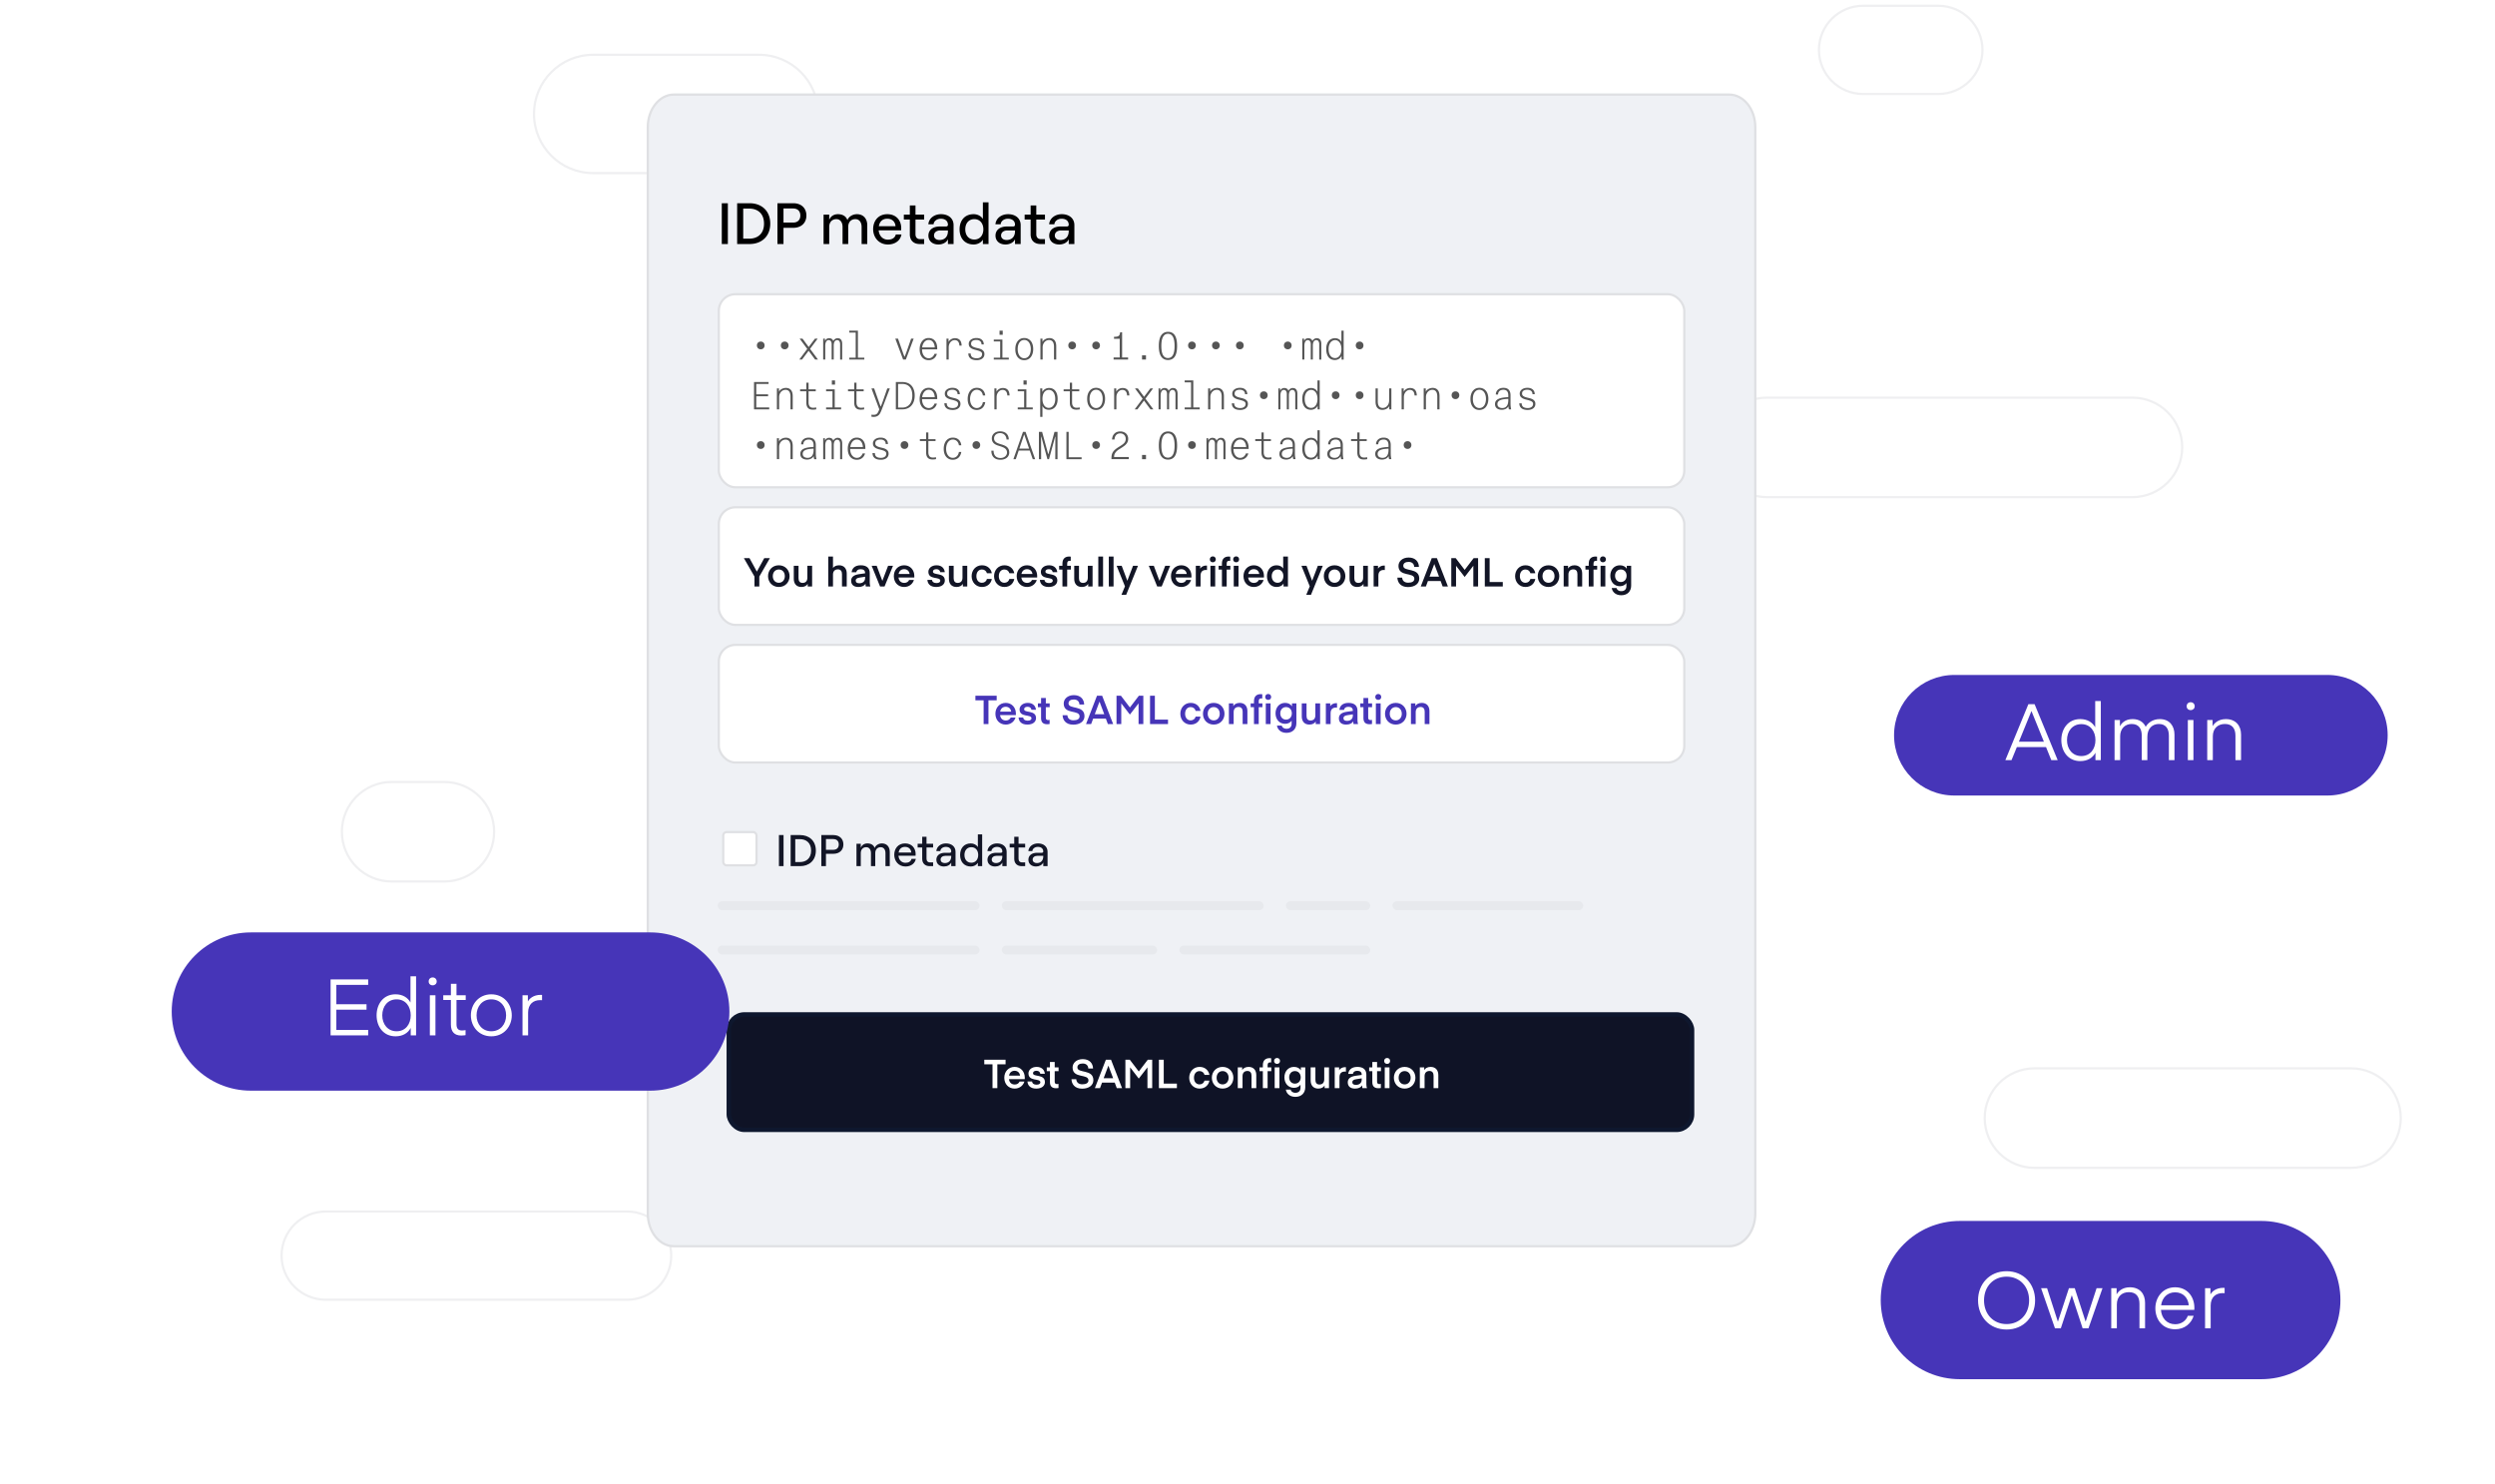
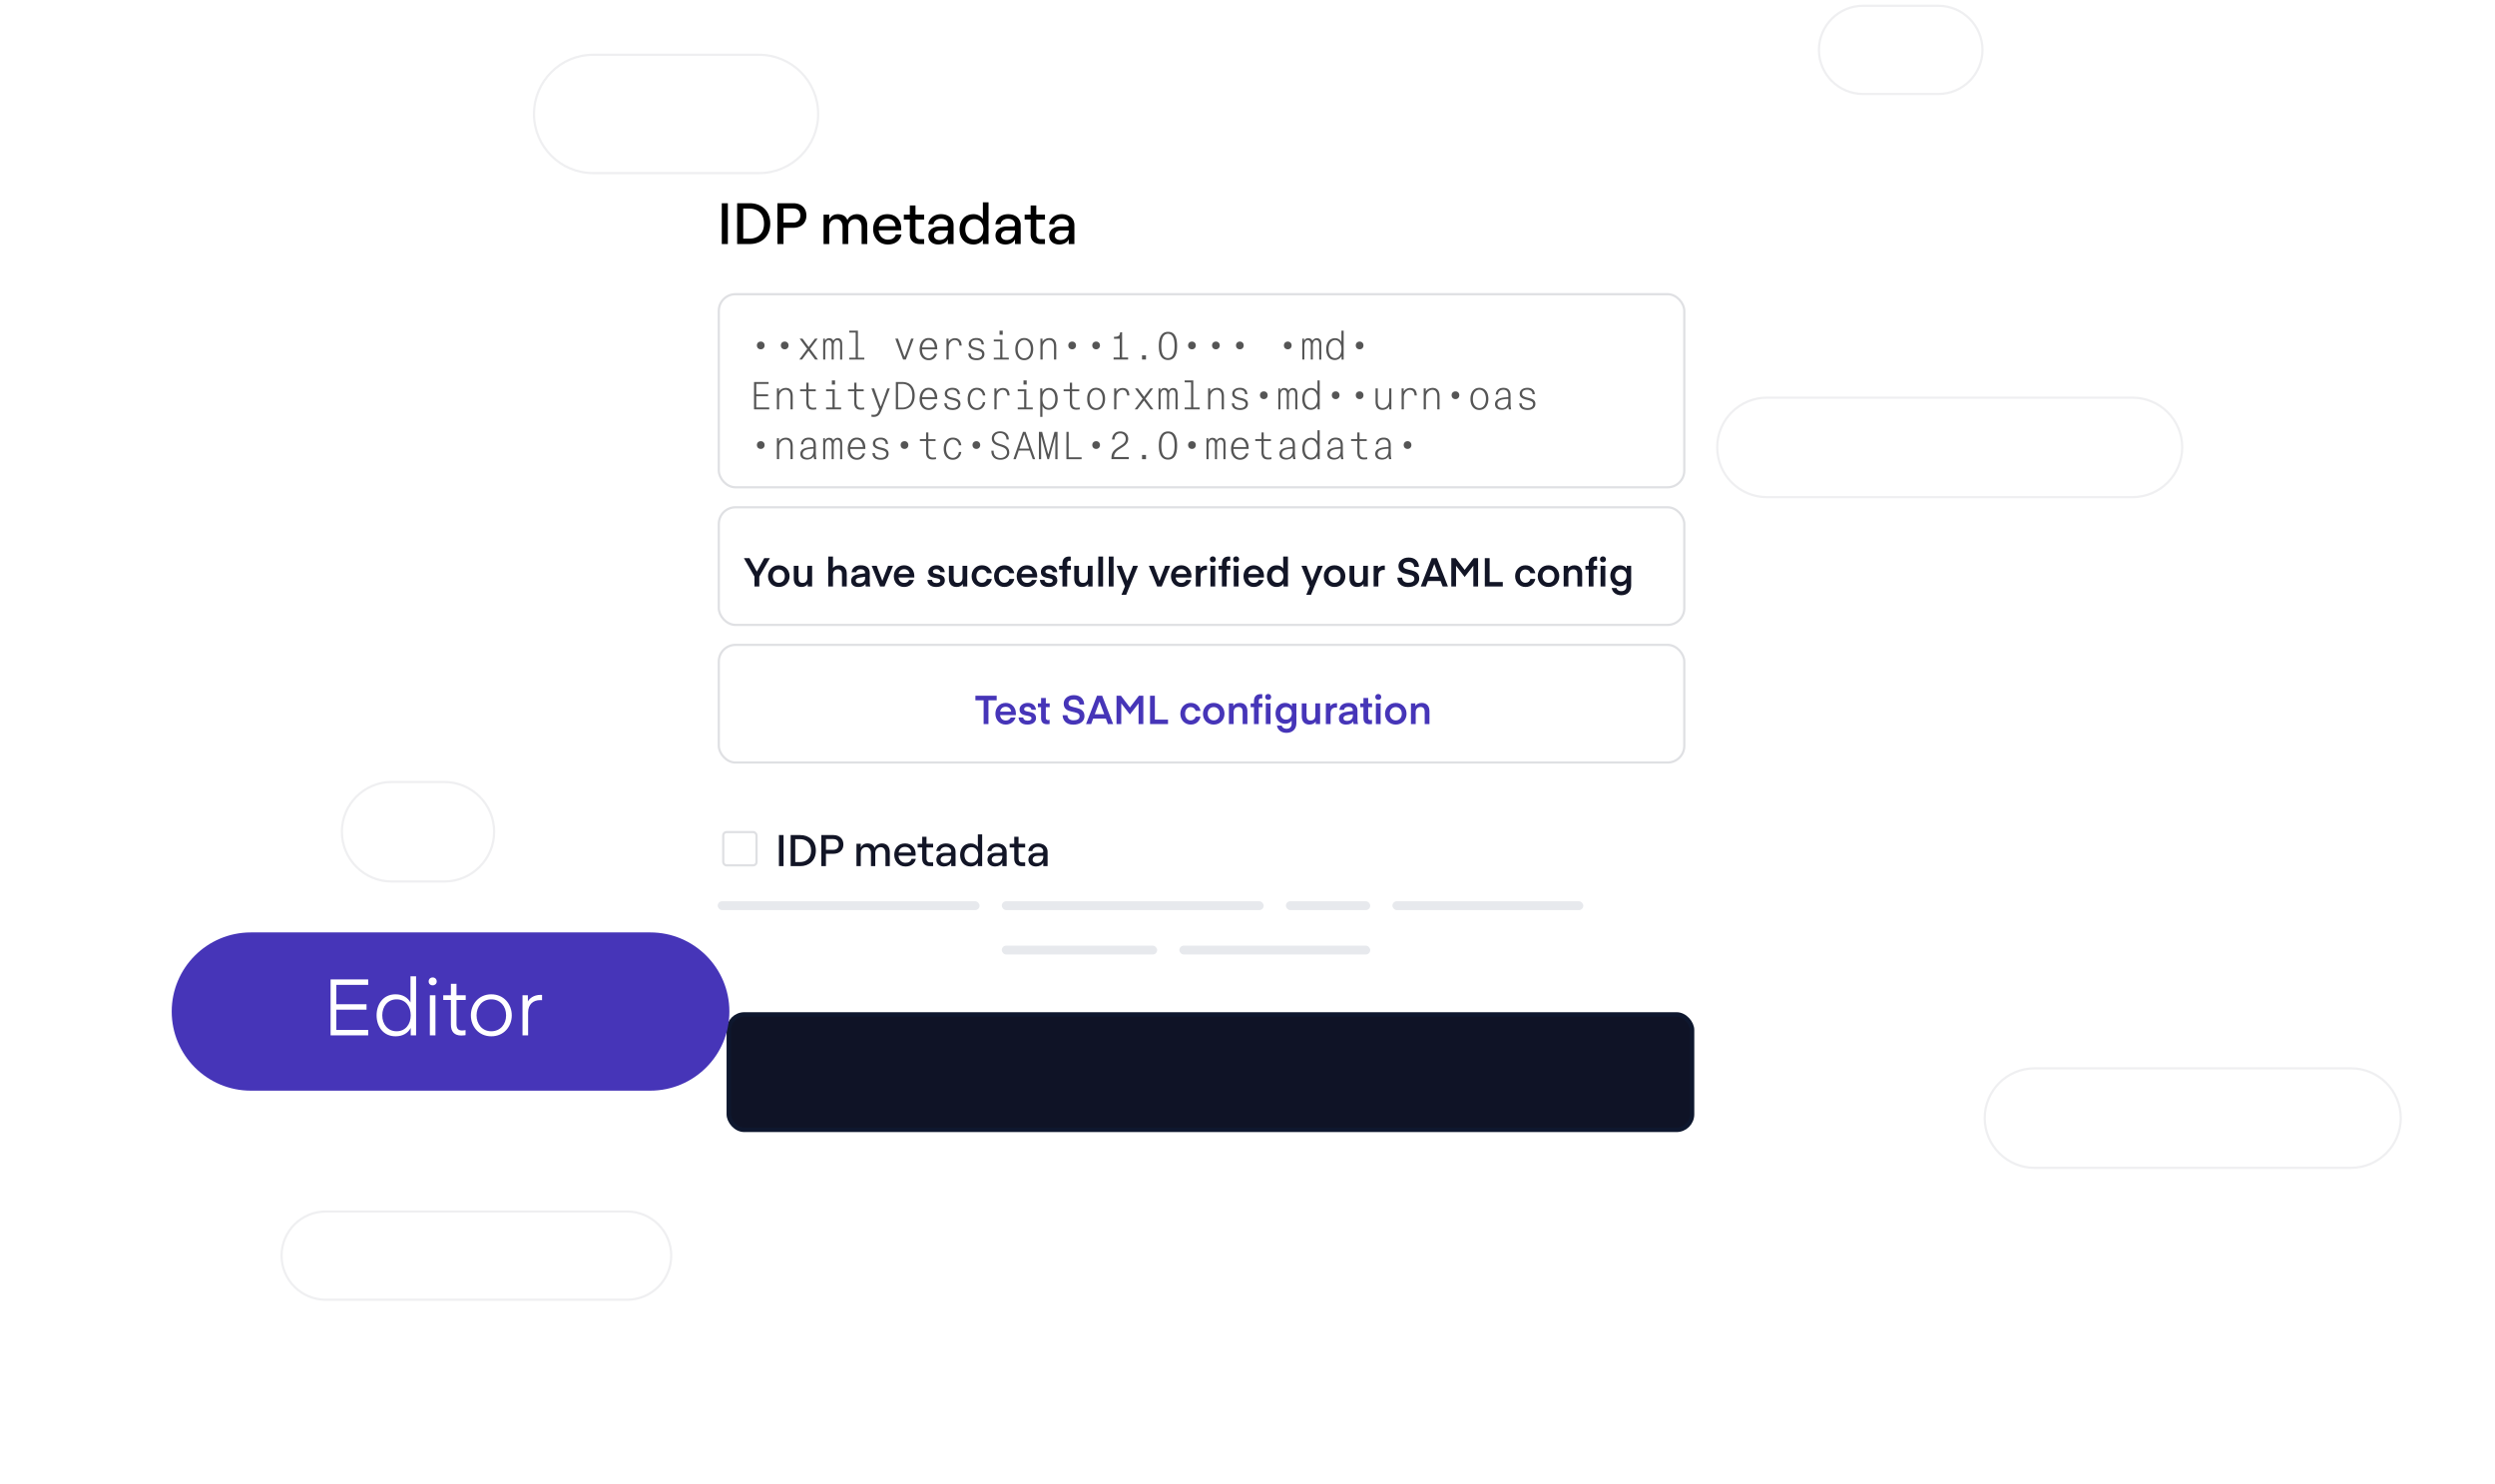
<svg xmlns="http://www.w3.org/2000/svg" fill="none" viewBox="0 0 501 298">
  <g fill="#fff" stroke="#DFE0E3" stroke-width=".446" opacity=".5">
    <path d="M408.529 214.527h63.556c5.518 0 9.992 4.473 9.992 9.992 0 5.518-4.474 9.991-9.992 9.991h-63.556c-5.518 0-9.992-4.473-9.992-9.991 0-5.519 4.474-9.992 9.992-9.992ZM65.398 243.279h60.53c4.891 0 8.856 3.966 8.856 8.857 0 4.892-3.965 8.857-8.856 8.857H65.398c-4.891 0-8.857-3.965-8.857-8.857 0-4.891 3.965-8.857 8.857-8.857ZM374.101 1.16h15.132c4.892 0 8.857 3.965 8.857 8.857 0 4.891-3.965 8.857-8.857 8.857h-15.132c-4.891 0-8.857-3.965-8.857-8.857s3.966-8.857 8.857-8.857ZM119.117 10.998h33.291c6.563 0 11.883 5.32 11.883 11.883 0 6.563-5.32 11.883-11.883 11.883h-33.291c-6.563 0-11.883-5.32-11.883-11.883 0-6.563 5.32-11.883 11.883-11.883ZM354.809 79.848h73.392c5.519 0 9.992 4.473 9.992 9.992 0 5.518-4.473 9.992-9.992 9.992h-73.392c-5.518 0-9.991-4.473-9.991-9.992 0-5.518 4.473-9.992 9.991-9.992ZM78.642 157.026h10.593c5.518 0 9.992 4.473 9.992 9.991 0 5.519-4.473 9.992-9.992 9.992H78.642c-5.518 0-9.992-4.473-9.992-9.992 0-5.518 4.473-9.991 9.992-9.991Z" />
  </g>
-   <path fill="#EFF1F5" stroke="#DFE0E3" stroke-width=".455" d="M135.303 18.992h211.938c2.841 0 5.224 2.889 5.224 6.563V243.685c0 3.674-2.383 6.563-5.224 6.563H135.303c-2.841 0-5.224-2.889-5.224-6.563V25.555c0-3.674 2.383-6.563 5.224-6.563Z" />
  <rect width="193.426" height="23.176" x="146.342" y="203.703" fill="#0F1326" stroke="#0E172E" stroke-width=".891" rx="3.12" />
-   <path fill="#fff" d="M201.921 212.801h-4.276v.922h1.652v4.774h.971v-4.774h1.653v-.922Zm3.848 3.891s.008-.145.008-.297c0-1.22-.81-2.158-2.045-2.158-1.236 0-2.07.962-2.07 2.174 0 1.243.818 2.182 2.078 2.182.97 0 1.708-.586 1.957-1.412h-.962c-.153.369-.53.594-.971.594-.666 0-1.091-.426-1.163-1.083h3.168Zm-2.037-1.677c.617 0 1.019.393 1.099.971h-2.214c.096-.57.497-.971 1.115-.971Zm4.347 3.578c1.163 0 1.741-.594 1.741-1.3 0-1.684-2.391-.97-2.391-1.781 0-.305.241-.497.714-.497.489 0 .714.305.746.602h.915c-.04-.562-.441-1.38-1.637-1.38-1.027 0-1.652.609-1.652 1.307 0 1.693 2.39.907 2.39 1.789 0 .289-.273.474-.77.474-.586 0-.874-.281-.898-.642h-.923c.048.762.546 1.428 1.765 1.428Zm4.468-.947s-.136.04-.297.04c-.329 0-.465-.16-.465-.489v-2.102h.778v-.762h-.778v-1.083h-.955v1.083h-.634v.762h.634v2.198c0 .786.369 1.228 1.22 1.228.32 0 .497-.048.497-.048v-.827Zm4.788.088c-.77 0-1.179-.409-1.219-1.018h-.963c.032.93.618 1.893 2.134 1.893 1.364 0 2.262-.674 2.262-1.709 0-2.278-3.209-1.307-3.209-2.559 0-.505.409-.786 1.075-.786.73 0 1.107.449 1.115 1.011h.955c-.024-1.067-.73-1.886-2.07-1.886-1.267 0-2.037.779-2.037 1.685 0 2.278 3.184 1.187 3.184 2.575 0 .514-.449.794-1.227.794Zm3.546.763.409-1.099h2.551l.409 1.099h1.059l-2.214-5.696h-1.035l-2.206 5.696h1.027Zm1.692-4.493.947 2.511h-1.909l.946-2.511h.016Zm4.298-1.203h-.891v5.696h.955v-4.164l1.717 2.23h.032l1.725-2.23v4.164h.954v-5.696h-.89l-1.805 2.358-1.797-2.358Zm9.449 4.797h-2.639v-4.797h-.971v5.696h3.61v-.899Zm2.476-1.179c0 1.203.851 2.174 2.078 2.174 1.236 0 1.861-.859 1.974-1.605h-.979c-.112.45-.489.763-1.003.763-.682 0-1.115-.554-1.115-1.332 0-.786.433-1.34 1.115-1.34.514 0 .891.313 1.003.762h.979c-.113-.746-.738-1.604-1.974-1.604-1.227 0-2.078.97-2.078 2.182Zm6.702 2.174c1.332 0 2.166-1.003 2.166-2.174s-.834-2.182-2.166-2.182c-1.323 0-2.158 1.011-2.158 2.182s.835 2.174 2.158 2.174Zm-1.203-2.174c0-.81.513-1.34 1.203-1.34.698 0 1.212.53 1.212 1.34 0 .802-.514 1.332-1.212 1.332-.69 0-1.203-.53-1.203-1.332Zm5.136-2.086h-.882v4.164h.954v-2.415c0-.65.377-1.027.979-1.027.57 0 .826.377.826.947v2.495h.955v-2.616c0-.97-.538-1.644-1.548-1.644-.682 0-1.107.321-1.284.65v-.554Zm4.152 0h-.666v.762h.666v3.402h.955v-3.402h.738v-.762h-.738v-.385c0-.457.152-.618.537-.618.128 0 .177.016.177.016v-.842s-.137-.024-.321-.024c-.795 0-1.348.433-1.348 1.412v.441Zm2.856-.698c.345 0 .594-.241.594-.586 0-.353-.249-.601-.594-.601-.353 0-.602.248-.602.601 0 .345.249.586.602.586Zm-.481 4.862h.954v-4.164h-.954v4.164Zm5.259-3.57c-.273-.434-.746-.69-1.388-.69-1.187 0-1.917.954-1.917 2.102 0 1.147.73 2.101 1.917 2.101.642 0 1.083-.28 1.316-.641v.649c0 .586-.361.987-1.019.987-.601 0-.882-.313-.971-.634h-.954c.088.65.658 1.452 1.909 1.452 1.284 0 1.99-.834 1.99-1.933v-3.987h-.883v.594Zm-.032 1.412c0 .722-.457 1.259-1.163 1.259-.69 0-1.155-.537-1.155-1.259 0-.73.465-1.26 1.155-1.26.706 0 1.163.53 1.163 1.26Zm4.725.393c0 .682-.369 1.043-.963 1.043-.578 0-.81-.377-.81-.947v-2.495h-.955v2.623c0 .971.522 1.637 1.532 1.637.674 0 1.091-.305 1.268-.634v.538h.882v-4.164h-.954v2.399Zm4.353-2.431s-.096-.008-.136-.008c-.722 0-1.075.353-1.228.618v-.578h-.882v4.164h.954v-2.166c0-.803.402-1.156 1.075-1.156.105 0 .217.016.217.016v-.89Zm3.173 2.238v.265c0 .561-.377 1.043-1.148 1.043-.457 0-.738-.153-.738-.546 0-.289.193-.505.779-.593l1.107-.169Zm-1.34 2.054c.666 0 1.147-.217 1.428-.642 0 .337.048.546.056.546h.907c-.073-.169-.121-.514-.121-.787v-1.917c0-.955-.577-1.556-1.797-1.556-1.259 0-1.757.674-1.837 1.404h.931c.064-.385.361-.618.882-.618.57 0 .891.257.891.762v.064l-1.204.169c-1.099.152-1.596.609-1.596 1.315 0 .714.425 1.26 1.46 1.26Zm5.186-.947s-.137.04-.297.04c-.329 0-.466-.16-.466-.489v-2.102h.779v-.762h-.779v-1.083h-.954v1.083h-.634v.762h.634v2.198c0 .786.369 1.228 1.219 1.228.321 0 .498-.048.498-.048v-.827Zm1.26-4.011c.345 0 .593-.241.593-.586 0-.353-.248-.601-.593-.601-.353 0-.602.248-.602.601 0 .345.249.586.602.586Zm-.482 4.862h.955v-4.164h-.955v4.164Zm3.993.096c1.332 0 2.166-1.003 2.166-2.174s-.834-2.182-2.166-2.182c-1.324 0-2.158 1.011-2.158 2.182s.834 2.174 2.158 2.174Zm-1.203-2.174c0-.81.513-1.34 1.203-1.34.698 0 1.211.53 1.211 1.34 0 .802-.513 1.332-1.211 1.332-.69 0-1.203-.53-1.203-1.332Zm5.136-2.086h-.883v4.164h.955v-2.415c0-.65.377-1.027.979-1.027.569 0 .826.377.826.947v2.495h.955v-2.616c0-.97-.538-1.644-1.549-1.644-.682 0-1.107.321-1.283.65v-.554Z" />
  <path fill="#000" d="M144.936 49h1.217v-8.19h-1.217V49Zm3.085 0h2.515c2.282 0 4.131-1.427 4.131-4.095 0-2.668-1.849-4.095-4.131-4.095h-2.515V49Zm1.217-1.076v-6.037h1.228c1.521 0 2.949.854 2.949 3.019 0 2.164-1.428 3.019-2.949 3.019h-1.228ZM156.11 49h1.217v-3.253h1.954c1.65 0 2.644-1.018 2.644-2.469s-.994-2.469-2.644-2.469h-3.171V49Zm1.217-4.306V41.863h1.919c1.053 0 1.463.667 1.463 1.416 0 .749-.41 1.416-1.463 1.416h-1.919ZM165.374 49h1.135v-3.428c0-.936.538-1.568 1.439-1.568.772 0 1.24.632 1.24 1.568V49h1.135v-3.428c0-.936.539-1.568 1.439-1.568.784 0 1.252.632 1.252 1.568V49h1.135v-3.744c0-1.369-.795-2.246-2.071-2.246-.912 0-1.684.538-1.918 1.205-.234-.772-.948-1.205-1.908-1.205-.865 0-1.497.48-1.743 1.147v-1.053h-1.135V49Zm12.914.094c1.451 0 2.516-.796 2.726-2.012h-1.134c-.164.667-.726 1.041-1.592 1.041-1.029 0-1.755-.76-1.848-1.872h4.504a4.531 4.531 0 0 0 .024-.445c0-1.498-.971-2.796-2.797-2.796-1.813 0-2.843 1.357-2.843 3.007 0 1.638 1.135 3.077 2.96 3.077Zm-1.813-3.674c.175-.983.772-1.498 1.696-1.498.971 0 1.58.597 1.65 1.498h-3.346Zm6.221-4.165v1.849h-1.205v.983h1.205v2.983c0 1.205.772 1.931 1.966 1.931h.912v-.983h-.83c-.562 0-.913-.351-.913-.983V44.086h1.743v-.983h-1.743v-1.849h-1.135Zm5.73 7.839c.89 0 1.638-.409 1.919-1.053V49h1.135v-3.803c0-1.31-1.006-2.188-2.527-2.188-1.392 0-2.445.866-2.539 2.024h1.053c.035-.597.632-1.111 1.451-1.111.912 0 1.427.491 1.427 1.205 0 .211-.129.351-.398.351h-1.228c-1.392 0-2.293.702-2.293 1.837 0 1.053.795 1.778 2 1.778Zm-.877-1.802c0-.62.503-1.018 1.275-1.018h1.521v.14c0 1.088-.62 1.778-1.696 1.778-.656 0-1.1-.363-1.1-.901Zm7.967 1.802c.772 0 1.498-.386 1.849-.971V49h1.134v-8.366h-1.134v3.334c-.351-.573-1.053-.959-1.861-.959-1.802 0-2.819 1.287-2.819 3.042s1.017 3.042 2.831 3.042Zm-1.685-3.042c0-1.228.714-2.047 1.814-2.047 1.088 0 1.813.819 1.813 2.047s-.725 2.047-1.813 2.047c-1.1 0-1.814-.819-1.814-2.047Zm8.066 3.042c.89 0 1.638-.409 1.919-1.053V49h1.135v-3.803c0-1.31-1.006-2.188-2.527-2.188-1.392 0-2.445.866-2.539 2.024h1.053c.035-.597.632-1.111 1.451-1.111.912 0 1.427.491 1.427 1.205 0 .211-.129.351-.398.351h-1.228c-1.392 0-2.293.702-2.293 1.837 0 1.053.795 1.778 2 1.778Zm-.877-1.802c0-.62.503-1.018 1.275-1.018h1.521v.14c0 1.088-.62 1.778-1.696 1.778-.656 0-1.1-.363-1.1-.901Zm5.933-6.037v1.849h-1.205v.983h1.205v2.983c0 1.205.772 1.931 1.966 1.931h.912v-.983h-.83c-.562 0-.913-.351-.913-.983V44.086h1.743v-.983h-1.743v-1.849h-1.135Zm5.73 7.839c.889 0 1.638-.409 1.919-1.053V49h1.135v-3.803c0-1.31-1.006-2.188-2.527-2.188-1.393 0-2.446.866-2.539 2.024h1.053c.035-.597.632-1.111 1.451-1.111.912 0 1.427.491 1.427 1.205 0 .211-.129.351-.398.351h-1.228c-1.393 0-2.293.702-2.293 1.837 0 1.053.795 1.778 2 1.778Zm-.877-1.802c0-.62.503-1.018 1.275-1.018h1.521v.14c0 1.088-.62 1.778-1.696 1.778-.656 0-1.1-.363-1.1-.901Z" />
  <rect width="193.872" height="38.775" x="144.337" y="59.077" fill="#fff" stroke="#DFE0E3" stroke-width=".446" rx="3.343" />
  <path fill="#555" d="M152.767 70.14c-.224 0-.412-.072-.561-.217-.145-.15-.217-.337-.217-.562 0-.225.072-.409.217-.553.149-.144.337-.217.561-.217.225 0 .407.072.546.217.144.144.216.329.216.553 0 .225-.072.412-.216.562-.139.144-.321.217-.546.217Zm4.81 0c-.224 0-.411-.072-.561-.217-.144-.15-.217-.337-.217-.562 0-.225.073-.409.217-.553.15-.144.337-.217.561-.217.225 0 .407.072.546.217.144.144.217.329.217.553 0 .225-.073.412-.217.562-.139.144-.321.217-.546.217Zm5.083-.088 1.597 2.15h-.578l-1.307-1.765-1.324 1.765h-.546l1.597-2.134-1.532-2.07h.577l1.244 1.685 1.259-1.685h.546l-1.533 2.054Zm3.054 2.15h-.417v-4.204h.353v.513c.059-.193.165-.34.321-.441.16-.107.331-.16.513-.16.187 0 .356.043.505.128.15.086.262.23.337.433.075-.166.196-.299.361-.401.166-.107.332-.16.498-.16.128 0 .248.019.361.056.112.037.211.102.297.193.085.091.152.211.2.361.048.144.072.324.072.537v3.145h-.417v-3.113c0-.225-.051-.412-.152-.562-.097-.155-.249-.233-.458-.233-.197 0-.361.096-.489.289-.123.187-.184.465-.184.834v2.784h-.418v-3.113c0-.225-.05-.412-.152-.562-.096-.155-.249-.233-.457-.233-.204 0-.367.102-.49.305-.123.198-.184.489-.184.874v2.728Zm4.826-5.808h1.733v5.423h1.284v.385h-3.017v-.385h1.284v-5.038h-1.284v-.385Zm10.808 5.808-1.572-4.204h.545l.834 2.375c.075.209.147.414.217.618.075.198.152.399.233.602h.064c.166-.406.315-.802.449-1.187l.834-2.407h.514l-1.573 4.204h-.545Zm6.848-2.054h-3.049c0 .267.032.511.097.73.069.219.163.406.28.562.123.155.265.278.426.369.165.086.347.128.545.128.273 0 .511-.083.714-.249.203-.171.35-.385.441-.642h.482c-.107.401-.308.714-.602.939-.289.225-.634.337-1.035.337-.273 0-.521-.048-.746-.144-.225-.096-.417-.238-.578-.425-.16-.193-.286-.425-.377-.698-.085-.273-.128-.586-.128-.939 0-.321.043-.618.128-.89.086-.273.206-.508.361-.706.155-.203.343-.361.562-.473.225-.112.473-.169.746-.169.529 0 .949.182 1.26.545.315.358.473.89.473 1.596v.128Zm-1.733-1.885c-.176 0-.34.04-.489.12-.145.075-.273.182-.385.321-.107.134-.198.291-.273.473-.07.182-.118.377-.145.586h2.535c-.037-.471-.163-.837-.377-1.099-.208-.267-.497-.401-.866-.401Zm6.19 1.147c-.011-.16-.035-.307-.072-.441-.038-.134-.094-.251-.169-.353-.074-.102-.171-.179-.288-.233-.118-.059-.262-.088-.434-.088-.139 0-.28.032-.425.096-.139.064-.265.158-.377.281-.112.123-.206.278-.281.465-.069.182-.104.396-.104.642v2.423h-.449v-4.204h.417v.674c.054-.118.128-.225.225-.321.096-.096.2-.176.313-.241.112-.064.229-.112.352-.144.129-.037.249-.056.362-.056.433 0 .764.118.994.353.236.235.364.618.385 1.147h-.449Zm3.479 2.912c-.551 0-.971-.115-1.26-.345-.283-.235-.428-.567-.433-.995h.481c0 .332.105.575.313.73.214.15.514.225.899.225.331 0 .593-.075.786-.225.192-.15.289-.35.289-.602 0-.187-.067-.332-.201-.433-.128-.102-.294-.182-.497-.241a7.856 7.856 0 0 0-.642-.176 3.562 3.562 0 0 1-.65-.217c-.198-.091-.364-.214-.497-.369-.129-.161-.193-.377-.193-.65 0-.15.035-.294.104-.433.07-.139.172-.262.305-.369.134-.107.294-.19.482-.249.192-.064.409-.096.649-.096.466 0 .827.115 1.083.345.257.225.388.537.394.939h-.45c-.005-.299-.104-.524-.297-.674-.192-.15-.446-.225-.762-.225-.31 0-.561.064-.754.193-.187.123-.281.313-.281.57 0 .203.065.358.193.465.134.107.3.193.497.257.198.064.412.12.642.169.236.048.452.115.65.201.198.086.361.206.489.361.134.15.201.361.201.634 0 .187-.038.356-.112.505-.075.15-.182.278-.321.385-.134.102-.294.179-.482.233-.187.059-.395.088-.625.088Zm3.422-4.139h1.733v3.634h1.283v.385h-3.016v-.385h1.284v-3.249h-1.284v-.385Zm1.155-.955v-.834h.642v.834h-.642Zm4.963 4.709c.214 0 .401-.048.561-.144.166-.096.305-.227.418-.393.112-.166.195-.361.248-.586.059-.225.089-.468.089-.73 0-.262-.033-.503-.097-.722-.059-.225-.144-.417-.256-.578-.113-.166-.252-.294-.418-.385-.16-.091-.342-.136-.545-.136-.214 0-.404.048-.57.144-.16.096-.297.227-.409.393-.112.166-.198.361-.257.586-.053.225-.08.468-.08.73s.03.505.088.73c.065.219.153.412.265.578.113.161.249.286.409.377.166.091.351.136.554.136Zm0 .385c-.278 0-.53-.051-.754-.152a1.677 1.677 0 0 1-.562-.441c-.155-.193-.275-.425-.361-.698-.08-.273-.12-.578-.12-.914s.04-.642.12-.914c.086-.278.206-.513.361-.706.155-.198.343-.35.562-.457.224-.107.476-.16.754-.16.273 0 .519.053.738.16.225.102.414.249.57.441.16.187.28.417.361.69.085.273.128.578.128.914 0 .337-.043.644-.128.923-.086.273-.206.508-.361.706a1.618 1.618 0 0 1-.57.449c-.219.107-.465.16-.738.16Zm3.663-3.65a.965.965 0 0 1 .233-.337 1.571 1.571 0 0 1 .353-.241c.128-.07.262-.12.401-.152.139-.032.27-.048.393-.048.428 0 .765.136 1.011.409.246.267.369.69.369 1.268v2.631h-.45v-2.599c0-.182-.018-.353-.056-.513-.032-.166-.088-.308-.168-.425-.075-.118-.177-.211-.305-.281-.123-.07-.278-.104-.465-.104-.15 0-.3.029-.45.088-.149.059-.286.15-.409.273-.117.118-.216.267-.297.449-.08.176-.123.388-.128.634v2.479h-.449v-4.204h.417v.674Zm5.965 1.468c-.224 0-.411-.072-.561-.217-.145-.15-.217-.337-.217-.562 0-.225.072-.409.217-.553.15-.144.337-.217.561-.217.225 0 .407.072.546.217.144.144.217.329.217.553 0 .225-.073.412-.217.562-.139.144-.321.217-.546.217Zm4.811 0c-.225 0-.412-.072-.562-.217-.144-.15-.217-.337-.217-.562 0-.225.073-.409.217-.553.15-.144.337-.217.562-.217.224 0 .406.072.545.217.145.144.217.329.217.553 0 .225-.072.412-.217.562-.139.144-.321.217-.545.217Zm5.211 1.645h1.203v.417h-2.912v-.417h1.228v-3.762h-1.148v-.385c.225-.005.41-.019.554-.04.15-.027.27-.072.361-.136.096-.064.168-.155.217-.273.048-.123.083-.281.104-.473h.393v5.07Zm4-.425h.794v.842h-.794v-.842Zm3.374-1.893c0-.952.158-1.661.474-2.126.32-.471.783-.706 1.387-.706.594 0 1.043.233 1.348.698.305.46.457 1.171.457 2.134 0 .963-.152 1.674-.457 2.134-.305.46-.762.69-1.372.69-.593 0-1.048-.23-1.363-.69-.316-.46-.474-1.171-.474-2.134Zm3.161 0c0-.824-.112-1.436-.337-1.837-.219-.401-.545-.602-.979-.602-.433 0-.764.201-.994.602-.23.396-.345 1.008-.345 1.837 0 .824.109 1.436.329 1.837.224.396.556.594.994.594.439 0 .77-.198.995-.594.225-.396.337-1.008.337-1.837Zm3.495.674c-.225 0-.412-.072-.562-.217-.144-.15-.217-.337-.217-.562 0-.225.073-.409.217-.553.15-.144.337-.217.562-.217.224 0 .406.072.545.217.145.144.217.329.217.553 0 .225-.072.412-.217.562-.139.144-.321.217-.545.217Zm4.81 0c-.225 0-.412-.072-.562-.217-.144-.15-.216-.337-.216-.562 0-.225.072-.409.216-.553.15-.144.337-.217.562-.217.224 0 .406.072.545.217.145.144.217.329.217.553 0 .225-.072.412-.217.562-.139.144-.321.217-.545.217Zm4.81 0c-.225 0-.412-.072-.561-.217-.145-.15-.217-.337-.217-.562 0-.225.072-.409.217-.553.149-.144.336-.217.561-.217.225 0 .407.072.546.217.144.144.216.329.216.553 0 .225-.072.412-.216.562-.139.144-.321.217-.546.217Zm9.621 0c-.225 0-.412-.072-.562-.217-.144-.15-.217-.337-.217-.562 0-.225.073-.409.217-.553.15-.144.337-.217.562-.217.224 0 .406.072.545.217.144.144.217.329.217.553 0 .225-.073.412-.217.562-.139.144-.321.217-.545.217Zm3.326 2.062h-.417v-4.204h.353v.513c.058-.193.165-.34.32-.441.161-.107.332-.16.514-.16.187 0 .355.043.505.128.15.086.262.23.337.433.075-.166.195-.299.361-.401.166-.107.332-.16.498-.16.128 0 .248.019.361.056.112.037.211.102.296.193.086.091.153.211.201.361.048.144.072.324.072.537v3.145h-.417v-3.113c0-.225-.051-.412-.152-.562-.097-.155-.249-.233-.458-.233-.198 0-.361.096-.489.289-.123.187-.185.465-.185.834v2.784h-.417v-3.113c0-.225-.051-.412-.152-.562-.096-.155-.249-.233-.457-.233-.204 0-.367.102-.49.305-.123.198-.184.489-.184.874v2.728Zm7.473 0v-.714c-.16.278-.358.481-.593.61-.23.128-.482.193-.754.193-.252 0-.484-.045-.698-.136-.214-.091-.399-.227-.554-.409-.15-.187-.267-.417-.353-.69-.085-.278-.128-.602-.128-.971 0-.374.048-.698.144-.971.096-.278.225-.505.385-.682.166-.176.356-.307.57-.393.214-.086.436-.128.666-.128.256 0 .494.056.714.168.219.107.409.305.569.594v-2.278h.45v5.808h-.418Zm-1.315-3.907c-.155 0-.311.037-.466.112-.155.07-.294.179-.417.329-.117.144-.214.329-.289.553-.074.225-.112.489-.112.794 0 .305.032.572.096.802.07.225.161.414.273.57.118.15.254.262.409.337.161.075.329.112.506.112.203 0 .382-.043.537-.128.155-.091.286-.214.393-.369.113-.155.198-.337.257-.545.059-.214.091-.447.096-.698v-.152c-.005-.241-.037-.465-.096-.674-.059-.208-.144-.39-.257-.545-.107-.155-.238-.275-.393-.361-.155-.091-.334-.136-.537-.136Zm4.946 1.845c-.224 0-.412-.072-.561-.217-.145-.15-.217-.337-.217-.562 0-.225.072-.409.217-.553.149-.144.337-.217.561-.217.225 0 .407.072.546.217.144.144.216.329.216.553 0 .225-.072.412-.216.562-.139.144-.321.217-.546.217ZM151.411 82.202v-5.487h2.921v.385h-2.471v2.086h2.374v.385h-2.374v2.246h2.599v.385h-3.049Zm5.011-3.53a.979.979 0 0 1 .233-.337c.107-.096.225-.176.353-.241.128-.07.262-.12.401-.152.139-.032.27-.048.393-.048.428 0 .765.136 1.011.409.246.267.369.69.369 1.268v2.631h-.449v-2.599c0-.182-.019-.353-.056-.513-.033-.166-.089-.308-.169-.425-.075-.118-.176-.211-.305-.281-.123-.07-.278-.104-.465-.104-.15 0-.3.029-.449.088-.15.059-.286.15-.409.273-.118.118-.217.267-.297.449-.08.176-.123.388-.129.634v2.479h-.449v-4.204h.417v.674Zm5.942-.104V80.79c0 .214.024.39.072.529.048.139.112.251.192.337.081.08.177.139.289.176.113.032.233.048.361.048.096 0 .195-.005.297-.016a3.738 3.738 0 0 0 .329-.048v.385c-.246.043-.471.064-.674.064-.192 0-.369-.021-.529-.064a1.02 1.02 0 0 1-.418-.241c-.117-.112-.208-.259-.272-.441-.064-.187-.097-.42-.097-.698v-2.254h-1.251v-.385h1.251V76.843h.45v1.34h1.444v.385h-1.444Zm3.518-.385h1.733v3.634h1.284v.385h-3.017v-.385h1.284v-3.249h-1.284v-.385Zm1.156-.955v-.834h.641v.834h-.641Zm4.946 1.34V80.79c0 .214.024.39.072.529.048.139.113.251.193.337.08.08.176.139.289.176.112.032.232.048.361.048.096 0 .195-.005.297-.016.106-.011.216-.027.328-.048v.385c-.246.043-.47.064-.673.064-.193 0-.369-.021-.53-.064a1.023 1.023 0 0 1-.417-.241c-.118-.112-.209-.259-.273-.441-.064-.187-.096-.42-.096-.698v-2.254h-1.252v-.385h1.252V76.843h.449v1.34h1.444v.385h-1.444Zm3.005-.57h.546l.834 2.375c.075.209.147.414.217.618.075.198.152.399.232.602h.065c.165-.406.315-.802.449-1.187l.834-2.407h.514l-1.605 4.204c-.085.23-.174.436-.265.618-.085.187-.189.345-.312.473a1.215 1.215 0 0 1-.442.305c-.165.075-.371.112-.617.112-.07 0-.142-.003-.217-.008a3.929 3.929 0 0 1-.233-.024v-.417a1.19 1.19 0 0 0 .233.024c.08.005.152.008.217.008.16 0 .296-.021.409-.064a.732.732 0 0 0 .289-.201c.085-.091.16-.206.224-.345.07-.139.137-.305.201-.497l-1.573-4.188Zm4.899-1.284h1.283c.375 0 .717.056 1.027.168.31.112.573.283.786.513.22.225.388.508.506.85.123.342.184.741.184 1.195 0 .422-.058.805-.176 1.147-.112.337-.278.626-.497.866-.214.241-.476.425-.787.554-.31.128-.657.193-1.043.193h-1.283v-5.487Zm1.283 5.134c.321 0 .607-.059.859-.176.251-.118.462-.281.634-.489.176-.214.307-.468.393-.762.091-.294.136-.62.136-.979 0-.786-.179-1.372-.537-1.757-.359-.391-.853-.586-1.485-.586h-.834v4.749h.834Zm7.025-1.701h-3.049c0 .267.032.511.097.73.069.219.163.406.28.562.123.155.265.278.426.369.165.086.347.128.545.128.273 0 .511-.083.714-.249.203-.171.35-.385.441-.642h.482c-.107.401-.308.714-.602.939-.289.225-.634.337-1.035.337-.273 0-.521-.048-.746-.144-.225-.096-.417-.238-.578-.425-.16-.193-.286-.425-.377-.698-.085-.273-.128-.586-.128-.939 0-.321.043-.618.128-.89.086-.273.206-.508.361-.706.155-.203.343-.361.562-.473.225-.112.473-.169.746-.169.529 0 .949.182 1.26.545.315.358.473.89.473 1.596v.128Zm-1.733-1.885c-.176 0-.34.04-.489.12-.145.075-.273.182-.385.321-.107.134-.198.291-.273.473-.07.182-.118.377-.145.586h2.535c-.037-.471-.163-.837-.377-1.099-.208-.267-.497-.401-.866-.401Zm4.858 4.059c-.55 0-.97-.115-1.259-.345-.284-.235-.428-.567-.433-.995h.481c0 .332.104.575.313.73.214.15.513.225.898.225.332 0 .594-.075.787-.225.192-.15.288-.35.288-.602 0-.187-.066-.332-.2-.433-.129-.102-.294-.182-.498-.241a7.719 7.719 0 0 0-.641-.176 3.562 3.562 0 0 1-.65-.217c-.198-.091-.364-.214-.498-.369-.128-.161-.192-.377-.192-.65 0-.15.035-.294.104-.433.07-.139.171-.262.305-.369.134-.107.294-.19.481-.249.193-.064.41-.096.65-.096.466 0 .827.115 1.083.345.257.225.388.537.393.939h-.449c-.005-.299-.104-.524-.297-.674-.192-.15-.446-.225-.762-.225-.31 0-.561.064-.754.193-.187.123-.281.313-.281.57 0 .203.064.358.193.465.133.107.299.193.497.257.198.064.412.12.642.169.235.048.452.115.65.201.198.086.361.206.489.361.134.15.201.361.201.634 0 .187-.038.356-.113.505a1.097 1.097 0 0 1-.321.385c-.133.102-.294.179-.481.233-.187.059-.396.088-.626.088Zm4.819 0c-.278 0-.53-.051-.754-.152a1.638 1.638 0 0 1-.578-.433c-.16-.193-.284-.422-.369-.69-.086-.273-.128-.58-.128-.923 0-.337.042-.642.128-.914.085-.278.209-.516.369-.714.16-.198.353-.35.578-.457.224-.107.476-.16.754-.16.47 0 .855.131 1.155.393.299.262.481.644.545 1.147h-.481c-.021-.193-.072-.361-.152-.505-.075-.144-.169-.265-.281-.361a1.151 1.151 0 0 0-.377-.217 1.199 1.199 0 0 0-.409-.072c-.209 0-.396.051-.562.152-.166.096-.307.23-.425.401-.112.166-.201.361-.265.586-.064.225-.096.465-.096.722 0 .262.032.505.096.73.064.219.155.409.273.57.123.161.265.286.425.377.166.091.35.136.554.136.133 0 .264-.021.393-.064a1.19 1.19 0 0 0 .369-.217c.112-.096.208-.219.289-.369.08-.15.136-.326.168-.529h.481c-.042.267-.117.5-.224.698-.102.193-.228.353-.377.481-.15.128-.319.225-.506.289-.187.064-.385.096-.593.096Zm6.134-2.912c-.011-.16-.035-.307-.073-.441-.037-.134-.093-.251-.168-.353a.724.724 0 0 0-.289-.233c-.118-.059-.262-.088-.433-.088-.139 0-.281.032-.425.096-.139.064-.265.158-.377.281-.113.123-.206.278-.281.465-.07.182-.104.396-.104.642v2.423h-.45v-4.204h.418v.674c.053-.118.128-.225.224-.321.096-.096.201-.176.313-.241.112-.064.23-.112.353-.144.128-.037.249-.056.361-.056.433 0 .765.118.995.353.235.235.363.618.385 1.147h-.449Zm2.09-1.227h1.733v3.634h1.284v.385h-3.017v-.385h1.284v-3.249h-1.284v-.385Zm1.155-.955v-.834h.642v.834h-.642Zm3.776.77v.714c.144-.262.337-.46.577-.594.241-.139.498-.209.771-.209.251 0 .484.045.698.136.213.091.395.23.545.417.155.182.275.412.361.69.086.273.128.594.128.963 0 .38-.048.706-.144.979-.096.273-.227.497-.393.674-.161.176-.348.307-.562.393a1.777 1.777 0 0 1-.666.128 1.846 1.846 0 0 1-.377-.04 1.406 1.406 0 0 1-.353-.128c-.112-.059-.216-.139-.312-.241-.097-.102-.177-.23-.241-.385v2.214h-.449v-5.712h.417Zm1.315 3.907c.156 0 .311-.035.466-.104.155-.075.291-.184.409-.329.123-.15.222-.337.297-.562.075-.225.112-.489.112-.794 0-.305-.035-.57-.104-.794-.064-.23-.155-.42-.273-.57-.112-.155-.249-.27-.409-.345a1.13 1.13 0 0 0-.498-.112c-.203 0-.385.045-.545.136-.155.086-.289.206-.401.361-.107.155-.19.34-.249.554-.053.214-.083.447-.088.698v.072c0 .246.027.479.08.698.059.214.142.404.249.57.107.161.241.289.401.385.16.091.345.136.553.136Zm4.666-3.337V80.79c0 .214.024.39.073.529.048.139.112.251.192.337.08.08.177.139.289.176.112.032.233.048.361.048.096 0 .195-.005.297-.016.107-.011.216-.027.329-.048v.385c-.246.043-.471.064-.674.064-.193 0-.369-.021-.53-.064a1.023 1.023 0 0 1-.417-.241c-.118-.112-.208-.259-.273-.441-.064-.187-.096-.42-.096-.698v-2.254h-1.251v-.385h1.251V76.843h.449v1.34h1.444v.385h-1.444Zm4.827 3.369c.214 0 .401-.048.561-.144.166-.096.305-.227.417-.393.113-.166.196-.361.249-.586.059-.225.088-.468.088-.73 0-.262-.032-.503-.096-.722-.059-.225-.144-.417-.257-.578-.112-.166-.251-.294-.417-.385-.16-.091-.342-.136-.545-.136-.214 0-.404.048-.57.144-.16.096-.297.227-.409.393-.112.166-.198.361-.257.586-.053.225-.08.468-.08.73s.029.505.088.73c.064.219.153.412.265.578.112.161.249.286.409.377.166.091.35.136.554.136Zm0 .385c-.278 0-.53-.051-.754-.152a1.667 1.667 0 0 1-.562-.441c-.155-.193-.275-.425-.361-.698-.08-.273-.12-.578-.12-.914s.04-.642.12-.914c.086-.278.206-.513.361-.706.155-.198.342-.35.562-.457.224-.107.476-.16.754-.16.272 0 .518.053.738.16.224.102.414.249.569.441.161.187.281.417.361.69.086.273.129.578.129.914 0 .337-.043.644-.129.923-.085.273-.206.508-.361.706a1.614 1.614 0 0 1-.569.449c-.22.107-.466.16-.738.16Zm6.222-2.912c-.011-.16-.035-.307-.072-.441-.038-.134-.094-.251-.169-.353a.724.724 0 0 0-.289-.233c-.117-.059-.262-.088-.433-.088-.139 0-.281.032-.425.096-.139.064-.265.158-.377.281-.112.123-.206.278-.281.465-.069.182-.104.396-.104.642v2.423h-.449v-4.204h.417v.674c.053-.118.128-.225.224-.321.097-.096.201-.176.313-.241.113-.064.23-.112.353-.144.129-.037.249-.056.361-.056.433 0 .765.118.995.353.235.235.364.618.385 1.147h-.449Zm3.679.642 1.596 2.15h-.577l-1.308-1.765-1.324 1.765h-.545l1.596-2.134-1.532-2.07h.578l1.243 1.685 1.26-1.685h.545l-1.532 2.054Zm3.053 2.15h-.417v-4.204h.353v.513c.059-.193.166-.34.321-.441.16-.107.332-.16.513-.16.188 0 .356.043.506.128.15.086.262.23.337.433.075-.166.195-.299.361-.401.166-.107.331-.16.497-.16.128 0 .249.019.361.056.112.037.211.102.297.193.086.091.152.211.2.361.049.144.073.324.073.537v3.145h-.417v-3.113c0-.225-.051-.412-.153-.562-.096-.155-.249-.233-.457-.233-.198 0-.361.096-.49.289-.123.187-.184.465-.184.834v2.784h-.417v-3.113c0-.225-.051-.412-.153-.562-.096-.155-.248-.233-.457-.233-.203 0-.366.102-.489.305-.123.198-.185.489-.185.874v2.728Zm4.827-5.808h1.732v5.423h1.284v.385h-3.016v-.385h1.283v-5.038h-1.283v-.385Zm5.123 2.278a.976.976 0 0 1 .232-.337c.107-.096.225-.176.353-.241a1.6 1.6 0 0 1 .401-.152c.139-.032.27-.048.393-.048.428 0 .765.136 1.011.409.246.267.369.69.369 1.268v2.631h-.449v-2.599c0-.182-.019-.353-.056-.513-.032-.166-.088-.308-.169-.425-.074-.118-.176-.211-.304-.281-.123-.07-.279-.104-.466-.104-.149 0-.299.029-.449.088-.15.059-.286.15-.409.273-.118.118-.217.267-.297.449-.08.176-.123.388-.128.634v2.479h-.45v-4.204h.418v.674Zm6.037 3.65c-.551 0-.97-.115-1.259-.345-.284-.235-.428-.567-.433-.995h.481c0 .332.104.575.313.73.214.15.513.225.898.225.332 0 .594-.075.786-.225.193-.15.289-.35.289-.602 0-.187-.067-.332-.2-.433-.129-.102-.294-.182-.498-.241a7.829 7.829 0 0 0-.641-.176 3.562 3.562 0 0 1-.65-.217c-.198-.091-.364-.214-.498-.369-.128-.161-.192-.377-.192-.65 0-.15.035-.294.104-.433.07-.139.171-.262.305-.369.134-.107.294-.19.481-.249.193-.064.409-.096.65-.096.465 0 .826.115 1.083.345.257.225.388.537.393.939h-.449c-.005-.299-.104-.524-.297-.674-.192-.15-.446-.225-.762-.225-.31 0-.562.064-.754.193-.187.123-.281.313-.281.57 0 .203.064.358.193.465.133.107.299.193.497.257.198.064.412.12.642.169.235.048.452.115.65.201.198.086.361.206.489.361.134.15.201.361.201.634 0 .187-.038.356-.113.505-.075.15-.182.278-.321.385-.133.102-.294.179-.481.233-.187.059-.396.088-.626.088Zm4.738-2.182c-.224 0-.411-.072-.561-.217-.145-.15-.217-.337-.217-.562 0-.225.072-.409.217-.553.15-.144.337-.217.561-.217.225 0 .407.072.546.217.144.144.216.329.216.553 0 .225-.072.412-.216.562-.139.144-.321.217-.546.217Zm3.326 2.062h-.417v-4.204h.353v.513c.059-.193.166-.34.321-.441.161-.107.332-.16.514-.16.187 0 .355.043.505.128.15.086.262.23.337.433.075-.166.195-.299.361-.401.166-.107.332-.16.497-.16.129 0 .249.019.361.056.113.037.212.102.297.193.086.091.153.211.201.361.048.144.072.324.072.537v3.145h-.417v-3.113c0-.225-.051-.412-.153-.562-.096-.155-.248-.233-.457-.233-.198 0-.361.096-.489.289-.123.187-.185.465-.185.834v2.784h-.417v-3.113c0-.225-.051-.412-.152-.562-.097-.155-.249-.233-.458-.233-.203 0-.366.102-.489.305-.123.198-.185.489-.185.874v2.728Zm7.474 0v-.714c-.16.278-.358.481-.594.61-.23.128-.481.193-.754.193-.251 0-.484-.045-.698-.136-.214-.091-.398-.227-.553-.409-.15-.187-.268-.417-.353-.69-.086-.278-.128-.602-.128-.971 0-.374.048-.698.144-.971.096-.278.225-.505.385-.682.166-.176.356-.307.57-.393a1.774 1.774 0 0 1 .665-.128c.257 0 .495.056.714.168.22.107.41.305.57.594v-2.278h.449v5.808h-.417Zm-1.316-3.907c-.155 0-.31.037-.465.112-.155.07-.294.179-.417.329-.118.144-.214.329-.289.553-.075.225-.112.489-.112.794 0 .305.032.572.096.802.07.225.161.414.273.57.118.15.254.262.409.337.16.075.329.112.505.112.204 0 .383-.043.538-.128.155-.091.286-.214.393-.369.112-.155.198-.337.257-.545.059-.214.091-.447.096-.698v-.152c-.005-.241-.037-.465-.096-.674-.059-.208-.145-.39-.257-.545-.107-.155-.238-.275-.393-.361-.155-.091-.334-.136-.538-.136Zm4.947 1.845c-.225 0-.412-.072-.561-.217-.145-.15-.217-.337-.217-.562 0-.225.072-.409.217-.553.149-.144.336-.217.561-.217.225 0 .407.072.546.217.144.144.216.329.216.553 0 .225-.072.412-.216.562-.139.144-.321.217-.546.217Zm4.81 0c-.224 0-.412-.072-.561-.217-.145-.15-.217-.337-.217-.562 0-.225.072-.409.217-.553.149-.144.337-.217.561-.217.225 0 .407.072.546.217.144.144.216.329.216.553 0 .225-.072.412-.216.562-.139.144-.321.217-.546.217Zm5.918-2.142h.449v4.204h-.417v-.674a1.077 1.077 0 0 1-.241.337 1.646 1.646 0 0 1-.345.249 1.796 1.796 0 0 1-.401.144c-.139.032-.27.048-.393.048-.428 0-.765-.134-1.011-.401-.246-.273-.369-.698-.369-1.276v-2.631h.449v2.599c0 .187.016.361.048.521.038.16.094.299.169.417.08.118.182.211.305.281.128.07.286.104.473.104.15 0 .302-.029.457-.088.155-.064.292-.158.409-.281.123-.128.222-.286.297-.473.081-.193.121-.417.121-.674v-2.407Zm5.107 1.412c-.011-.16-.035-.307-.073-.441-.037-.134-.093-.251-.168-.353a.724.724 0 0 0-.289-.233c-.117-.059-.262-.088-.433-.088-.139 0-.281.032-.425.096-.139.064-.265.158-.377.281-.113.123-.206.278-.281.465-.07.182-.104.396-.104.642v2.423h-.45v-4.204h.418v.674c.053-.118.128-.225.224-.321.097-.096.201-.176.313-.241.112-.064.23-.112.353-.144.128-.037.249-.056.361-.056.433 0 .765.118.995.353.235.235.364.618.385 1.147h-.449Zm2.251-.738a.976.976 0 0 1 .232-.337c.107-.096.225-.176.353-.241.129-.07.263-.12.402-.152.139-.032.27-.048.393-.048.428 0 .764.136 1.01.409.246.267.369.69.369 1.268v2.631h-.449v-2.599c0-.182-.018-.353-.056-.513-.032-.166-.088-.308-.168-.425-.075-.118-.177-.211-.305-.281-.123-.07-.278-.104-.466-.104-.149 0-.299.029-.449.088-.15.059-.286.15-.409.273-.118.118-.217.267-.297.449-.08.176-.123.388-.128.634v2.479h-.449v-4.204h.417v.674Zm5.965 1.468c-.224 0-.412-.072-.561-.217-.145-.15-.217-.337-.217-.562 0-.225.072-.409.217-.553.149-.144.337-.217.561-.217.225 0 .407.072.546.217.144.144.216.329.216.553 0 .225-.072.412-.216.562-.139.144-.321.217-.546.217Zm4.802 1.797c.214 0 .402-.048.562-.144.166-.096.305-.227.417-.393.113-.166.195-.361.249-.586.059-.225.088-.468.088-.73 0-.262-.032-.503-.096-.722-.059-.225-.145-.417-.257-.578-.112-.166-.251-.294-.417-.385-.16-.091-.342-.136-.546-.136-.213 0-.403.048-.569.144-.161.096-.297.227-.409.393-.113.166-.198.361-.257.586-.053.225-.08.468-.08.73s.029.505.088.73c.064.219.153.412.265.578.112.161.249.286.409.377.166.091.35.136.553.136Zm0 .385c-.278 0-.529-.051-.754-.152a1.673 1.673 0 0 1-.561-.441c-.155-.193-.276-.425-.361-.698-.08-.273-.121-.578-.121-.914s.041-.642.121-.914c.085-.278.206-.513.361-.706.155-.198.342-.35.561-.457.225-.107.476-.16.754-.16.273 0 .519.053.739.16.224.102.414.249.569.441.161.187.281.417.361.69.086.273.128.578.128.914 0 .337-.042.644-.128.923-.085.273-.206.508-.361.706a1.614 1.614 0 0 1-.569.449c-.22.107-.466.16-.739.16Zm3.134-1.179c0-.262.064-.479.193-.65.128-.171.31-.308.545-.409.235-.107.516-.184.842-.233.327-.053.688-.088 1.083-.104v-.361c0-.358-.08-.634-.24-.826-.161-.198-.412-.297-.754-.297-.15 0-.289.021-.417.064-.129.037-.241.096-.337.176-.097.08-.172.182-.225.305-.053.118-.08.257-.08.417h-.449c0-.203.037-.388.112-.553.075-.166.179-.307.313-.425.133-.118.291-.209.473-.273.187-.064.39-.096.61-.096.508 0 .874.134 1.099.401.23.262.345.623.345 1.083v1.588c0 .219.008.431.024.634.021.198.056.404.104.618h-.449a3.236 3.236 0 0 1-.072-.297 2.228 2.228 0 0 1-.024-.313c-.161.257-.361.439-.602.545-.241.102-.479.152-.714.152-.423 0-.76-.099-1.011-.297-.246-.198-.369-.481-.369-.85Zm1.444.794c.214 0 .399-.037.554-.112.155-.08.28-.19.377-.329.101-.139.173-.302.216-.489.048-.193.072-.404.072-.634v-.281c-.336.016-.639.043-.906.08-.267.037-.497.096-.69.176-.187.08-.332.184-.433.313-.102.128-.153.289-.153.481 0 .262.091.46.273.594.187.134.417.201.69.201Zm5.123.385c-.551 0-.97-.115-1.259-.345-.284-.235-.428-.567-.434-.995h.482c0 .332.104.575.313.73.214.15.513.225.898.225.332 0 .594-.075.786-.225.193-.15.289-.35.289-.602 0-.187-.067-.332-.2-.433-.129-.102-.295-.182-.498-.241a7.856 7.856 0 0 0-.642-.176 3.552 3.552 0 0 1-.649-.217c-.198-.091-.364-.214-.498-.369-.128-.161-.192-.377-.192-.65 0-.15.035-.294.104-.433.07-.139.171-.262.305-.369.134-.107.294-.19.481-.249.193-.064.409-.096.65-.096.465 0 .826.115 1.083.345.257.225.388.537.393.939h-.449c-.005-.299-.104-.524-.297-.674-.192-.15-.447-.225-.762-.225-.31 0-.562.064-.754.193-.187.123-.281.313-.281.57 0 .203.064.358.193.465.133.107.299.193.497.257.198.064.412.12.642.169.235.048.452.115.65.201.197.086.361.206.489.361.134.15.2.361.2.634 0 .187-.037.356-.112.505-.075.15-.182.278-.321.385-.133.102-.294.179-.481.233-.187.059-.396.088-.626.088Zm-154 7.818c-.224 0-.412-.072-.561-.217-.145-.15-.217-.337-.217-.562 0-.225.072-.409.217-.553.149-.144.337-.217.561-.217.225 0 .407.072.546.217.144.144.216.329.216.553 0 .225-.072.412-.216.562-.139.144-.321.217-.546.217Zm3.655-1.468a.979.979 0 0 1 .233-.337c.107-.096.225-.176.353-.241.128-.07.262-.12.401-.152.139-.032.27-.048.393-.048.428 0 .765.136 1.011.409.246.267.369.69.369 1.268v2.631h-.449v-2.599c0-.182-.019-.353-.056-.513-.033-.166-.089-.308-.169-.425-.075-.118-.176-.211-.305-.281-.123-.07-.278-.104-.465-.104-.15 0-.3.029-.449.088-.15.059-.286.15-.409.273-.118.118-.217.267-.297.449-.08.176-.123.388-.129.634v2.479h-.449v-4.204h.417v.674Zm4.281 2.471c0-.262.064-.479.193-.65.128-.171.31-.308.545-.409.235-.107.516-.184.842-.233.327-.053.688-.088 1.083-.104v-.361c0-.358-.08-.634-.24-.826-.161-.198-.412-.297-.754-.297-.15 0-.289.021-.417.064-.129.037-.241.096-.337.176-.097.08-.172.182-.225.305-.054.118-.08.257-.08.417h-.45c0-.203.038-.388.113-.553.075-.166.179-.307.313-.425.133-.118.291-.209.473-.273.187-.064.39-.096.61-.096.508 0 .874.134 1.099.401.23.262.345.623.345 1.083v1.588c0 .219.008.431.024.634.021.198.056.404.104.618h-.449a3.236 3.236 0 0 1-.072-.297 2.228 2.228 0 0 1-.024-.313c-.161.257-.361.439-.602.545-.241.102-.479.152-.714.152-.423 0-.76-.099-1.011-.297-.246-.198-.369-.481-.369-.85Zm1.444.794c.214 0 .399-.037.554-.112.155-.08.28-.19.377-.329.101-.139.173-.302.216-.489.048-.193.072-.404.072-.634v-.281c-.336.016-.639.043-.906.08-.267.037-.497.096-.69.176-.187.08-.332.184-.433.313-.102.128-.153.289-.153.481 0 .262.091.46.273.594.187.134.417.201.69.201Zm3.567.265h-.417v-4.204h.353v.513c.059-.193.165-.34.321-.441.16-.107.331-.16.513-.16.187 0 .356.043.505.128.15.086.262.23.337.433.075-.166.196-.299.361-.401.166-.107.332-.16.498-.16.128 0 .248.019.361.056.112.037.211.102.297.193.085.091.152.211.2.361.048.144.072.324.072.537v3.145h-.417v-3.113c0-.225-.051-.412-.152-.562-.097-.155-.249-.233-.458-.233-.197 0-.361.096-.489.289-.123.187-.184.465-.184.834v2.784h-.418v-3.113c0-.225-.05-.412-.152-.562-.096-.155-.249-.233-.457-.233-.204 0-.367.102-.49.305-.123.198-.184.489-.184.874v2.728Zm8.051-2.054h-3.048c0 .267.032.511.096.73.069.219.163.406.281.562.123.155.264.278.425.369.166.086.347.128.545.128.273 0 .511-.083.714-.249.204-.171.351-.385.442-.642h.481c-.107.401-.308.714-.602.939-.289.225-.634.337-1.035.337-.272 0-.521-.048-.746-.144a1.561 1.561 0 0 1-.577-.425c-.161-.193-.286-.425-.377-.698-.086-.273-.129-.586-.129-.939 0-.321.043-.618.129-.89.085-.273.206-.508.361-.706.155-.203.342-.361.561-.473.225-.112.474-.169.746-.169.53 0 .95.182 1.26.545.315.358.473.89.473 1.596v.128Zm-1.733-1.885c-.176 0-.339.04-.489.12-.144.075-.273.182-.385.321-.107.134-.198.291-.273.473-.069.182-.118.377-.144.586h2.535c-.038-.471-.163-.837-.377-1.099-.209-.267-.498-.401-.867-.401Zm4.859 4.059c-.551 0-.971-.115-1.26-.345-.283-.235-.428-.567-.433-.995h.481c0 .332.105.575.313.73.214.15.514.225.899.225.331 0 .593-.075.786-.225.192-.15.289-.35.289-.602 0-.187-.067-.332-.201-.433-.128-.102-.294-.182-.497-.241a7.856 7.856 0 0 0-.642-.176 3.562 3.562 0 0 1-.65-.217c-.198-.091-.364-.214-.497-.369-.129-.161-.193-.377-.193-.65 0-.15.035-.294.104-.433.07-.139.172-.262.305-.369.134-.107.294-.19.482-.249.192-.064.409-.096.649-.096.466 0 .827.115 1.083.345.257.225.388.537.394.939h-.45c-.005-.299-.104-.524-.296-.674-.193-.15-.447-.225-.763-.225-.31 0-.561.064-.754.193-.187.123-.28.313-.28.57 0 .203.064.358.192.465.134.107.3.193.497.257.198.064.412.12.642.169.236.048.452.115.65.201.198.086.361.206.489.361.134.15.201.361.201.634 0 .187-.037.356-.112.505-.075.15-.182.278-.321.385-.134.102-.294.179-.482.233-.187.059-.395.088-.625.088Zm4.738-2.182c-.225 0-.412-.072-.562-.217-.144-.15-.216-.337-.216-.562 0-.225.072-.409.216-.553.15-.144.337-.217.562-.217.224 0 .406.072.545.217.145.144.217.329.217.553 0 .225-.072.412-.217.562-.139.144-.321.217-.545.217Zm4.786-1.572V90.79c0 .214.024.39.072.529.048.139.112.251.193.337.08.08.176.139.288.176.113.032.233.048.361.048.097 0 .196-.005.297-.016a3.738 3.738 0 0 0 .329-.048v.385c-.246.043-.47.064-.674.064-.192 0-.369-.021-.529-.064-.161-.048-.3-.128-.417-.241-.118-.112-.209-.259-.273-.441-.064-.187-.096-.42-.096-.698v-2.254h-1.252v-.385h1.252V86.843h.449v1.34h1.444v.385h-1.444Zm4.914 3.754c-.278 0-.529-.051-.754-.152a1.644 1.644 0 0 1-.577-.433c-.161-.193-.284-.422-.369-.69-.086-.273-.129-.58-.129-.923 0-.337.043-.642.129-.914.085-.278.208-.516.369-.714.16-.198.353-.35.577-.457.225-.107.476-.16.754-.16.471 0 .856.131 1.156.393.299.262.481.644.545 1.147h-.481c-.022-.193-.072-.361-.153-.505-.074-.144-.168-.265-.28-.361a1.161 1.161 0 0 0-.377-.217 1.204 1.204 0 0 0-.41-.072c-.208 0-.395.051-.561.152-.166.096-.308.23-.425.401-.113.166-.201.361-.265.586-.064.225-.096.465-.096.722 0 .262.032.505.096.73.064.219.155.409.273.57.123.161.264.286.425.377.166.091.35.136.553.136.134 0 .265-.021.394-.064a1.19 1.19 0 0 0 .369-.217c.112-.096.208-.219.288-.369.081-.15.137-.326.169-.529h.481c-.043.267-.118.5-.224.698-.102.193-.228.353-.378.481a1.528 1.528 0 0 1-.505.289c-.187.064-.385.096-.594.096Zm4.73-2.182c-.224 0-.411-.072-.561-.217-.145-.15-.217-.337-.217-.562 0-.225.072-.409.217-.553.15-.144.337-.217.561-.217.225 0 .407.072.546.217.144.144.217.329.217.553 0 .225-.073.412-.217.562-.139.144-.321.217-.546.217Zm4.418-.642a3.211 3.211 0 0 1-.506-.201c-.16-.08-.302-.176-.425-.289a1.362 1.362 0 0 1-.281-.409c-.069-.161-.104-.35-.104-.57 0-.203.04-.39.12-.561.08-.176.193-.326.337-.449.145-.128.318-.227.522-.297.208-.07.438-.104.69-.104.256 0 .492.037.706.112.213.07.395.176.545.321.155.139.273.31.353.513.086.203.128.433.128.69h-.449c-.011-.219-.056-.409-.136-.57-.075-.166-.174-.299-.297-.401a1.083 1.083 0 0 0-.401-.233c-.15-.053-.3-.08-.449-.08-.156 0-.308.024-.458.072a1.113 1.113 0 0 0-.385.201 1.063 1.063 0 0 0-.273.337c-.069.128-.104.278-.104.449 0 .161.03.299.088.417.065.118.15.222.257.313.107.086.233.161.377.225.145.059.3.115.465.168l.418.128c.198.064.385.136.561.217.177.08.329.182.457.305.134.123.238.273.313.449.075.171.113.382.113.634 0 .203-.043.393-.129.57-.08.176-.198.329-.353.457-.149.128-.334.227-.553.297-.214.075-.458.112-.73.112-.583 0-1.035-.158-1.356-.473-.316-.316-.473-.765-.473-1.348h.449c0 .471.123.834.369 1.091.246.251.583.377 1.011.377.187 0 .361-.027.521-.08.161-.059.3-.136.417-.233.118-.102.209-.217.273-.345a.903.903 0 0 0 .104-.425c0-.176-.029-.326-.088-.449a1.024 1.024 0 0 0-.249-.337c-.107-.096-.238-.179-.393-.249-.155-.07-.329-.136-.521-.201l-.481-.152Zm6.294.971h-2.214l-.586 1.733h-.481l1.925-5.487h.514l1.925 5.487h-.481l-.602-1.733Zm-2.086-.385h1.958l-.971-2.824h-.032l-.955 2.824Zm5.845 1.067 1.212-4.436h.609v5.487h-.449l.016-4.508h-.048l-1.227 4.508h-.321l-1.228-4.508h-.048l.016 4.508h-.449v-5.487h.642l1.211 4.436h.064Zm3.607 1.051v-5.487h.449v5.102h2.6v.385h-3.049Zm5.974-2.062c-.225 0-.412-.072-.562-.217-.144-.15-.217-.337-.217-.562 0-.225.073-.409.217-.553.15-.144.337-.217.562-.217.224 0 .406.072.545.217.145.144.217.329.217.553 0 .225-.072.412-.217.562-.139.144-.321.217-.545.217Zm3.069 1.901c0-.262.021-.495.064-.698.043-.203.121-.393.233-.57.112-.176.262-.345.449-.505.187-.166.425-.337.714-.513.251-.155.465-.294.642-.417.182-.123.329-.246.441-.369.112-.123.193-.251.241-.385.053-.134.08-.286.08-.457 0-.161-.027-.307-.08-.441-.054-.134-.129-.249-.225-.345a.956.956 0 0 0-.345-.233c-.134-.053-.278-.08-.433-.08-.353 0-.634.112-.842.337-.204.225-.311.524-.321.898h-.498c.027-.497.188-.893.482-1.187.294-.294.684-.441 1.171-.441.235 0 .449.037.642.112.198.07.366.169.505.297.139.128.246.283.321.465.08.176.12.374.12.594s-.032.412-.096.578a1.561 1.561 0 0 1-.265.449 2.223 2.223 0 0 1-.377.369 6.726 6.726 0 0 1-.449.321 21.01 21.01 0 0 1-.586.377c-.197.118-.374.249-.529.393a1.9 1.9 0 0 0-.385.505c-.096.187-.144.414-.144.682h2.952v.425h-3.482v-.16Zm6.142-.682h.794v.842h-.794v-.842Zm3.374-1.893c0-.952.158-1.661.474-2.126.32-.471.783-.706 1.387-.706.594 0 1.043.233 1.348.698.305.46.457 1.171.457 2.134 0 .963-.152 1.674-.457 2.134-.305.46-.762.69-1.372.69-.593 0-1.048-.23-1.363-.69-.316-.46-.474-1.171-.474-2.134Zm3.161 0c0-.824-.112-1.436-.337-1.837-.219-.401-.545-.602-.979-.602-.433 0-.764.201-.994.602-.23.396-.345 1.008-.345 1.837 0 .824.109 1.436.329 1.837.224.396.556.594.994.594.439 0 .77-.198.995-.594.225-.396.337-1.008.337-1.837Zm3.495.674c-.225 0-.412-.072-.562-.217-.144-.15-.217-.337-.217-.562 0-.225.073-.409.217-.553.15-.144.337-.217.562-.217.224 0 .406.072.545.217.145.144.217.329.217.553 0 .225-.072.412-.217.562-.139.144-.321.217-.545.217Zm3.326 2.062h-.417v-4.204h.353v.513c.058-.193.165-.34.32-.441.161-.107.332-.16.514-.16.187 0 .356.043.505.128.15.086.262.23.337.433.075-.166.195-.299.361-.401.166-.107.332-.16.498-.16.128 0 .248.019.361.056.112.037.211.102.296.193.086.091.153.211.201.361.048.144.072.324.072.537v3.145h-.417v-3.113c0-.225-.051-.412-.152-.562-.097-.155-.249-.233-.458-.233-.198 0-.361.096-.489.289-.123.187-.185.465-.185.834v2.784h-.417v-3.113c0-.225-.051-.412-.152-.562-.096-.155-.249-.233-.457-.233-.204 0-.367.102-.49.305-.123.198-.184.489-.184.874v2.728Zm8.051-2.054h-3.048c0 .267.032.511.096.73.069.219.163.406.281.562.123.155.264.278.425.369.166.086.347.128.545.128.273 0 .511-.083.714-.249.203-.171.351-.385.441-.642h.482c-.107.401-.308.714-.602.939-.289.225-.634.337-1.035.337-.273 0-.521-.048-.746-.144a1.561 1.561 0 0 1-.577-.425c-.161-.193-.287-.425-.377-.698-.086-.273-.129-.586-.129-.939 0-.321.043-.618.129-.89.085-.273.205-.508.361-.706.155-.203.342-.361.561-.473.225-.112.473-.169.746-.169.53 0 .949.182 1.26.545.315.358.473.89.473 1.596v.128Zm-1.733-1.885c-.176 0-.339.04-.489.12-.145.075-.273.182-.385.321-.107.134-.198.291-.273.473-.07.182-.118.377-.144.586h2.535c-.038-.471-.164-.837-.377-1.099-.209-.267-.498-.401-.867-.401Zm4.762.305V90.79c0 .214.024.39.072.529.049.139.113.251.193.337.08.08.176.139.289.176.112.032.232.048.361.048.096 0 .195-.005.297-.016.107-.011.216-.027.329-.048v.385c-.246.043-.471.064-.674.064-.193 0-.369-.021-.53-.064a1.023 1.023 0 0 1-.417-.241c-.118-.112-.209-.259-.273-.441-.064-.187-.096-.42-.096-.698v-2.254h-1.251v-.385h1.251V86.843h.449v1.34h1.444v.385h-1.444Zm3.15 2.575c0-.262.064-.479.192-.65.129-.171.311-.308.546-.409.235-.107.516-.184.842-.233.327-.053.688-.088 1.083-.104v-.361c0-.358-.08-.634-.24-.826-.161-.198-.412-.297-.754-.297-.15 0-.289.021-.418.064a.934.934 0 0 0-.337.176c-.096.08-.171.182-.224.305-.054.118-.08.257-.08.417h-.45c0-.203.038-.388.113-.553.075-.166.179-.307.313-.425.133-.118.291-.209.473-.273.187-.064.39-.096.61-.096.508 0 .874.134 1.099.401.23.262.345.623.345 1.083v1.588c0 .219.008.431.024.634.021.198.056.404.104.618h-.449a3.586 3.586 0 0 1-.073-.297 2.228 2.228 0 0 1-.024-.313c-.16.257-.361.439-.601.545-.241.102-.479.152-.714.152-.423 0-.76-.099-1.011-.297-.246-.198-.369-.481-.369-.85Zm1.444.794c.214 0 .398-.037.553-.112.156-.08.281-.19.377-.329.102-.139.174-.302.217-.489.048-.193.072-.404.072-.634v-.281c-.337.016-.639.043-.906.08-.268.037-.498.096-.69.176-.187.08-.332.184-.433.313-.102.128-.153.289-.153.481 0 .262.091.46.273.594.187.134.417.201.69.201Zm6.23.265v-.714c-.16.278-.358.481-.594.61-.23.128-.481.193-.754.193-.251 0-.484-.045-.698-.136-.214-.091-.398-.227-.553-.409-.15-.187-.268-.417-.353-.69-.086-.278-.128-.602-.128-.971 0-.374.048-.698.144-.971.096-.278.225-.505.385-.682.166-.176.356-.307.57-.393a1.774 1.774 0 0 1 .665-.128c.257 0 .495.056.714.168.22.107.41.305.57.594v-2.278h.449v5.808h-.417Zm-1.316-3.907c-.155 0-.31.037-.465.112-.155.07-.294.179-.417.329-.118.144-.214.329-.289.553-.075.225-.112.489-.112.794 0 .305.032.572.096.802.07.225.161.414.273.57.118.15.254.262.409.337.16.075.329.112.505.112.204 0 .383-.043.538-.128.155-.091.286-.214.393-.369.112-.155.198-.337.257-.545.059-.214.091-.447.096-.698v-.152c-.005-.241-.037-.465-.096-.674-.059-.208-.145-.39-.257-.545-.107-.155-.238-.275-.393-.361-.155-.091-.334-.136-.538-.136Zm3.262 2.848c0-.262.065-.479.193-.65.128-.171.31-.308.545-.409.236-.107.517-.184.843-.233.326-.053.687-.088 1.083-.104v-.361c0-.358-.08-.634-.241-.826-.16-.198-.412-.297-.754-.297-.15 0-.289.021-.417.064-.128.037-.241.096-.337.176-.096.08-.171.182-.225.305-.053.118-.08.257-.08.417h-.449c0-.203.037-.388.112-.553.075-.166.179-.307.313-.425.134-.118.291-.209.473-.273.188-.064.391-.096.61-.096.508 0 .874.134 1.099.401.23.262.345.623.345 1.083v1.588c0 .219.008.431.024.634.021.198.056.404.104.618h-.449a3.236 3.236 0 0 1-.072-.297 2.228 2.228 0 0 1-.024-.313c-.161.257-.361.439-.602.545-.24.102-.478.152-.714.152-.422 0-.759-.099-1.011-.297-.246-.198-.369-.481-.369-.85Zm1.444.794c.214 0 .399-.037.554-.112.155-.08.281-.19.377-.329.102-.139.174-.302.217-.489.048-.193.072-.404.072-.634v-.281c-.337.016-.639.043-.907.08-.267.037-.497.096-.69.176-.187.08-.331.184-.433.313-.101.128-.152.289-.152.481 0 .262.091.46.272.594.188.134.418.201.69.201Zm5.027-3.369V90.79c0 .214.024.39.072.529.049.139.113.251.193.337.08.08.176.139.289.176.112.032.232.048.361.048.096 0 .195-.005.297-.016.107-.011.216-.027.329-.048v.385c-.246.043-.471.064-.674.064-.193 0-.369-.021-.53-.064a1.023 1.023 0 0 1-.417-.241c-.118-.112-.209-.259-.273-.441-.064-.187-.096-.42-.096-.698v-2.254h-1.251v-.385h1.251V86.843h.449v1.34h1.444v.385h-1.444Zm3.15 2.575c0-.262.064-.479.192-.65.129-.171.311-.308.546-.409.235-.107.516-.184.842-.233.326-.053.688-.088 1.083-.104v-.361c0-.358-.08-.634-.24-.826-.161-.198-.412-.297-.754-.297-.15 0-.289.021-.418.064a.934.934 0 0 0-.337.176c-.096.08-.171.182-.224.305-.054.118-.08.257-.08.417h-.45c0-.203.038-.388.113-.553.074-.166.179-.307.312-.425.134-.118.292-.209.474-.273.187-.064.39-.096.61-.096.508 0 .874.134 1.099.401.23.262.345.623.345 1.083v1.588c0 .219.008.431.024.634.021.198.056.404.104.618h-.449a3.586 3.586 0 0 1-.073-.297 2.228 2.228 0 0 1-.024-.313c-.16.257-.361.439-.601.545-.241.102-.479.152-.714.152-.423 0-.76-.099-1.011-.297-.246-.198-.369-.481-.369-.85Zm1.444.794c.214 0 .398-.037.553-.112.156-.08.281-.19.377-.329.102-.139.174-.302.217-.489.048-.193.072-.404.072-.634v-.281c-.337.016-.639.043-.906.08-.268.037-.498.096-.69.176-.187.08-.332.184-.433.313-.102.128-.153.289-.153.481 0 .262.091.46.273.594.187.134.417.201.69.201Zm5.051-1.797c-.225 0-.412-.072-.562-.217-.144-.15-.216-.337-.216-.562 0-.225.072-.409.216-.553.15-.144.337-.217.562-.217.224 0 .406.072.545.217.145.144.217.329.217.553 0 .225-.072.412-.217.562-.139.144-.321.217-.545.217Z" />
  <rect width="193.872" height="23.621" x="144.337" y="101.862" fill="#fff" stroke="#DFE0E3" stroke-width=".446" rx="3.343" />
  <path fill="#121526" d="m153.466 112.075-1.476 2.695h-.016l-1.476-2.695h-1.123l2.126 3.698v1.998h.97v-1.998l2.126-3.698h-1.131Zm2.917 5.792c1.332 0 2.166-1.003 2.166-2.174 0-1.172-.834-2.182-2.166-2.182-1.323 0-2.158 1.01-2.158 2.182 0 1.171.835 2.174 2.158 2.174Zm-1.203-2.174c0-.811.514-1.34 1.203-1.34.698 0 1.212.529 1.212 1.34 0 .802-.514 1.331-1.212 1.331-.689 0-1.203-.529-1.203-1.331Zm6.941.313c0 .681-.369 1.043-.962 1.043-.578 0-.811-.378-.811-.947v-2.495h-.954v2.623c0 .971.521 1.637 1.532 1.637.674 0 1.091-.305 1.267-.634v.538h.883v-4.164h-.955v2.399Zm5.146-4.252h-.955v6.017h.955v-2.407c0-.658.377-1.035.979-1.035.569 0 .826.377.826.947v2.495h.955v-2.616c0-.97-.538-1.644-1.549-1.644-.617 0-1.019.264-1.211.545v-2.302Zm6.446 4.059v.265c0 .561-.377 1.043-1.147 1.043-.457 0-.738-.153-.738-.546 0-.289.192-.505.778-.593l1.107-.169Zm-1.34 2.054c.666 0 1.148-.217 1.428-.642 0 .337.049.546.057.546h.906c-.072-.169-.12-.514-.12-.787v-1.917c0-.955-.578-1.556-1.797-1.556-1.26 0-1.757.674-1.837 1.404h.93c.064-.385.361-.618.883-.618.569 0 .89.257.89.762v.064l-1.203.169c-1.099.152-1.597.609-1.597 1.315 0 .714.426 1.26 1.46 1.26Zm4.804-1.228-1.139-3.032h-1.011l1.693 4.164h.898l1.701-4.164h-.987l-1.155 3.032Zm6.414-.674s.008-.144.008-.296c0-1.22-.811-2.158-2.046-2.158-1.236 0-2.07.962-2.07 2.174 0 1.243.818 2.182 2.078 2.182.971 0 1.709-.586 1.957-1.412h-.962c-.153.369-.53.594-.971.594-.666 0-1.091-.426-1.163-1.084h3.169Zm-2.038-1.676c.618 0 1.019.393 1.099.971h-2.214c.096-.57.497-.971 1.115-.971Zm6.431 3.578c1.163 0 1.741-.594 1.741-1.3 0-1.685-2.391-.971-2.391-1.781 0-.305.241-.497.714-.497.49 0 .714.305.746.602h.915c-.04-.562-.441-1.38-1.637-1.38-1.027 0-1.652.609-1.652 1.307 0 1.693 2.39.907 2.39 1.789 0 .289-.272.474-.77.474-.585 0-.874-.281-.898-.642h-.923c.048.762.546 1.428 1.765 1.428Zm5.286-1.861c0 .681-.369 1.043-.962 1.043-.578 0-.811-.378-.811-.947v-2.495h-.954v2.623c0 .971.521 1.637 1.532 1.637.674 0 1.091-.305 1.268-.634v.538h.882v-4.164h-.955v2.399Zm1.835-.313c0 1.203.85 2.174 2.077 2.174 1.236 0 1.862-.859 1.974-1.605h-.979c-.112.45-.489.762-1.003.762-.681 0-1.115-.553-1.115-1.331 0-.786.434-1.34 1.115-1.34.514 0 .891.313 1.003.762h.979c-.112-.746-.738-1.604-1.974-1.604-1.227 0-2.077.97-2.077 2.182Zm4.504 0c0 1.203.851 2.174 2.078 2.174 1.236 0 1.861-.859 1.974-1.605h-.979c-.112.45-.489.762-1.003.762-.682 0-1.115-.553-1.115-1.331 0-.786.433-1.34 1.115-1.34.514 0 .891.313 1.003.762h.979c-.113-.746-.738-1.604-1.974-1.604-1.227 0-2.078.97-2.078 2.182Zm8.652.272s.008-.144.008-.296c0-1.22-.811-2.158-2.046-2.158-1.235 0-2.07.962-2.07 2.174 0 1.243.819 2.182 2.078 2.182.971 0 1.709-.586 1.957-1.412h-.962c-.153.369-.53.594-.971.594-.666 0-1.091-.426-1.163-1.084h3.169Zm-2.038-1.676c.618 0 1.019.393 1.099.971h-2.214c.096-.57.497-.971 1.115-.971Zm4.347 3.578c1.163 0 1.741-.594 1.741-1.3 0-1.685-2.391-.971-2.391-1.781 0-.305.241-.497.714-.497.49 0 .714.305.746.602h.915c-.04-.562-.441-1.38-1.637-1.38-1.026 0-1.652.609-1.652 1.307 0 1.693 2.39.907 2.39 1.789 0 .289-.272.474-.77.474-.585 0-.874-.281-.898-.642h-.923c.048.762.546 1.428 1.765 1.428Zm2.768-4.26h-.666v.762h.666v3.402h.954v-3.402h.738v-.762h-.738v-.385c0-.457.153-.618.538-.618.128 0 .176.016.176.016v-.842s-.136-.024-.321-.024c-.794 0-1.347.433-1.347 1.412v.441Zm5.096 2.399c0 .681-.369 1.043-.963 1.043-.577 0-.81-.378-.81-.947v-2.495h-.955v2.623c0 .971.522 1.637 1.533 1.637.674 0 1.091-.305 1.267-.634v.538h.883v-4.164h-.955v2.399Zm3.062 1.765v-6.017h-.955v6.017h.955Zm2.107 0v-6.017h-.954v6.017h.954Zm1.586 1.668h.947l2.374-5.832h-.994l-1.148 3.016-1.131-3.016h-1.019l1.677 4.131-.706 1.701Zm7.635-2.8-1.139-3.032h-1.011l1.693 4.164h.898l1.701-4.164h-.987l-1.155 3.032Zm6.413-.674s.008-.144.008-.296c0-1.22-.81-2.158-2.045-2.158-1.236 0-2.07.962-2.07 2.174 0 1.243.818 2.182 2.078 2.182.97 0 1.708-.586 1.957-1.412h-.963c-.152.369-.529.594-.97.594-.666 0-1.091-.426-1.163-1.084h3.168Zm-2.037-1.676c.617 0 1.019.393 1.099.971h-2.214c.096-.57.497-.971 1.115-.971Zm5.165-.714s-.096-.008-.136-.008c-.722 0-1.075.353-1.228.618v-.578h-.882v4.164h.955v-2.167c0-.802.401-1.155 1.075-1.155.104 0 .216.016.216.016v-.89Zm1.173-.666c.345 0 .594-.241.594-.586 0-.353-.249-.601-.594-.601-.353 0-.602.248-.602.601 0 .345.249.586.602.586Zm-.481 4.862h.954v-4.164h-.954v4.164Zm2.308-4.164h-.666v.762h.666v3.402h.954v-3.402h.738v-.762h-.738v-.385c0-.457.153-.618.538-.618.128 0 .176.016.176.016v-.842s-.136-.024-.32-.024c-.795 0-1.348.433-1.348 1.412v.441Zm2.856-.698c.345 0 .593-.241.593-.586 0-.353-.248-.601-.593-.601-.353 0-.602.248-.602.601 0 .345.249.586.602.586Zm-.482 4.862h.955v-4.164h-.955v4.164Zm6.062-1.806s.008-.144.008-.296c0-1.22-.81-2.158-2.045-2.158-1.236 0-2.07.962-2.07 2.174 0 1.243.818 2.182 2.078 2.182.97 0 1.708-.586 1.957-1.412h-.963c-.152.369-.529.594-.97.594-.666 0-1.091-.426-1.164-1.084h3.169Zm-2.037-1.676c.617 0 1.018.393 1.099.971h-2.214c.096-.57.497-.971 1.115-.971Zm5.903-.137c-.233-.353-.682-.641-1.332-.641-1.227 0-1.925.986-1.925 2.182 0 1.187.698 2.174 1.925 2.174.65 0 1.14-.257 1.404-.69v.594h.883v-6.017h-.955v2.398Zm.04 1.541c0 .746-.441 1.331-1.171 1.331-.722 0-1.171-.585-1.171-1.331 0-.762.449-1.34 1.171-1.34.73 0 1.171.578 1.171 1.34Zm4.593 3.746h.947l2.374-5.832h-.994l-1.148 3.016-1.131-3.016h-1.019l1.677 4.131-.706 1.701Zm5.683-1.572c1.331 0 2.166-1.003 2.166-2.174 0-1.172-.835-2.182-2.166-2.182-1.324 0-2.158 1.01-2.158 2.182 0 1.171.834 2.174 2.158 2.174Zm-1.204-2.174c0-.811.514-1.34 1.204-1.34.698 0 1.211.529 1.211 1.34 0 .802-.513 1.331-1.211 1.331-.69 0-1.204-.529-1.204-1.331Zm6.941.313c0 .681-.369 1.043-.962 1.043-.578 0-.81-.378-.81-.947v-2.495h-.955v2.623c0 .971.521 1.637 1.532 1.637.674 0 1.091-.305 1.268-.634v.538h.882v-4.164h-.955v2.399Zm4.354-2.431s-.096-.008-.137-.008c-.722 0-1.075.353-1.227.618v-.578h-.882v4.164h.954v-2.167c0-.802.401-1.155 1.075-1.155.104 0 .217.016.217.016v-.89Zm4.701 3.433c-.77 0-1.18-.409-1.22-1.018h-.962c.032.93.617 1.893 2.134 1.893 1.363 0 2.262-.674 2.262-1.709 0-2.278-3.209-1.308-3.209-2.559 0-.505.409-.786 1.075-.786.73 0 1.107.449 1.115 1.011h.955c-.024-1.067-.73-1.886-2.07-1.886-1.268 0-2.038.779-2.038 1.685 0 2.278 3.185 1.187 3.185 2.575 0 .514-.449.794-1.227.794Zm3.545.763.409-1.1h2.552l.409 1.1h1.059l-2.215-5.696H287.5l-2.207 5.696h1.027Zm1.693-4.493.947 2.511h-1.91l.947-2.511h.016Zm4.297-1.203h-.89v5.696h.955v-4.164l1.716 2.23h.033l1.724-2.23v4.164h.955v-5.696h-.891l-1.805 2.358-1.797-2.358Zm9.45 4.797h-2.64v-4.797h-.97v5.696h3.61v-.899Zm2.476-1.179c0 1.203.85 2.174 2.078 2.174 1.235 0 1.861-.859 1.973-1.605h-.978c-.113.45-.49.762-1.003.762-.682 0-1.115-.553-1.115-1.331 0-.786.433-1.34 1.115-1.34.513 0 .89.313 1.003.762h.978c-.112-.746-.738-1.604-1.973-1.604-1.228 0-2.078.97-2.078 2.182Zm6.702 2.174c1.332 0 2.166-1.003 2.166-2.174 0-1.172-.834-2.182-2.166-2.182-1.324 0-2.158 1.01-2.158 2.182 0 1.171.834 2.174 2.158 2.174Zm-1.203-2.174c0-.811.513-1.34 1.203-1.34.698 0 1.211.529 1.211 1.34 0 .802-.513 1.331-1.211 1.331-.69 0-1.203-.529-1.203-1.331Zm5.136-2.086h-.883v4.164h.955v-2.415c0-.65.377-1.027.979-1.027.569 0 .826.377.826.947v2.495h.955v-2.616c0-.97-.538-1.644-1.549-1.644-.682 0-1.107.321-1.283.649v-.553Zm4.152 0h-.666v.762h.666v3.402h.954v-3.402h.738v-.762h-.738v-.385c0-.457.153-.618.538-.618.128 0 .176.016.176.016v-.842s-.136-.024-.321-.024c-.794 0-1.347.433-1.347 1.412v.441Zm2.856-.698c.344 0 .593-.241.593-.586 0-.353-.249-.601-.593-.601-.353 0-.602.248-.602.601 0 .345.249.586.602.586Zm-.482 4.862h.955v-4.164h-.955v4.164Zm5.26-3.57c-.273-.434-.746-.69-1.388-.69-1.187 0-1.917.954-1.917 2.102 0 1.147.73 2.101 1.917 2.101.642 0 1.083-.28 1.316-.641v.649c0 .586-.361.987-1.019.987-.602 0-.883-.313-.971-.634h-.955c.089.65.658 1.452 1.91 1.452 1.283 0 1.989-.834 1.989-1.933v-3.987h-.882v.594Zm-.032 1.412c0 .722-.457 1.259-1.163 1.259-.69 0-1.156-.537-1.156-1.259 0-.731.466-1.26 1.156-1.26.706 0 1.163.529 1.163 1.26Z" />
  <rect width="193.872" height="23.621" x="144.337" y="129.495" fill="#fff" stroke="#DFE0E3" stroke-width=".446" rx="3.343" />
  <path fill="#4635B8" d="M200.137 139.707h-4.275v.923h1.652v4.773h.971v-4.773h1.652v-.923Zm3.849 3.891s.008-.145.008-.297c0-1.219-.81-2.158-2.045-2.158-1.236 0-2.07.963-2.07 2.174 0 1.243.818 2.182 2.078 2.182.97 0 1.708-.586 1.957-1.412h-.963c-.152.369-.529.594-.97.594-.666 0-1.091-.425-1.164-1.083h3.169Zm-2.037-1.677c.617 0 1.018.393 1.099.971h-2.215c.097-.57.498-.971 1.116-.971Zm4.347 3.578c1.163 0 1.741-.594 1.741-1.3 0-1.684-2.391-.97-2.391-1.78 0-.305.241-.498.714-.498.489 0 .714.305.746.602h.915c-.041-.562-.442-1.38-1.637-1.38-1.027 0-1.653.61-1.653 1.308 0 1.692 2.391.906 2.391 1.789 0 .288-.273.473-.77.473-.586 0-.875-.281-.899-.642h-.922c.048.762.545 1.428 1.765 1.428Zm4.468-.947s-.137.041-.297.041c-.329 0-.465-.161-.465-.49v-2.102h.778v-.762h-.778v-1.083h-.955v1.083h-.634v.762h.634v2.198c0 .787.369 1.228 1.219 1.228.321 0 .498-.048.498-.048v-.827Zm4.788.089c-.77 0-1.179-.409-1.22-1.019h-.962c.032.93.617 1.893 2.134 1.893 1.363 0 2.262-.674 2.262-1.709 0-2.278-3.209-1.307-3.209-2.559 0-.505.409-.786 1.075-.786.73 0 1.107.449 1.115 1.011h.955c-.024-1.067-.73-1.885-2.07-1.885-1.267 0-2.038.778-2.038 1.684 0 2.279 3.185 1.188 3.185 2.576 0 .513-.449.794-1.227.794Zm3.545.762.41-1.099h2.551l.409 1.099h1.059l-2.214-5.696h-1.035l-2.206 5.696h1.026Zm1.693-4.493.947 2.511h-1.909l.946-2.511h.016Zm4.298-1.203h-.891v5.696h.955v-4.164l1.717 2.23h.032l1.724-2.23v4.164h.955v-5.696h-.89l-1.805 2.359-1.797-2.359Zm9.449 4.797h-2.64v-4.797h-.97v5.696h3.61v-.899Zm2.476-1.179c0 1.203.851 2.174 2.078 2.174 1.235 0 1.861-.858 1.973-1.604h-.978c-.113.449-.49.762-1.003.762-.682 0-1.115-.554-1.115-1.332 0-.786.433-1.34 1.115-1.34.513 0 .89.313 1.003.762h.978c-.112-.746-.738-1.604-1.973-1.604-1.227 0-2.078.971-2.078 2.182Zm6.702 2.174c1.332 0 2.166-1.003 2.166-2.174s-.834-2.182-2.166-2.182c-1.324 0-2.158 1.011-2.158 2.182s.834 2.174 2.158 2.174Zm-1.203-2.174c0-.81.513-1.34 1.203-1.34.698 0 1.211.53 1.211 1.34 0 .802-.513 1.332-1.211 1.332-.69 0-1.203-.53-1.203-1.332Zm5.136-2.086h-.883v4.164h.955v-2.415c0-.65.377-1.027.979-1.027.569 0 .826.377.826.947v2.495h.955v-2.615c0-.971-.538-1.645-1.549-1.645-.681 0-1.107.321-1.283.65v-.554Zm4.152 0h-.666v.762h.666v3.402h.954v-3.402h.738v-.762h-.738v-.385c0-.457.153-.618.538-.618.128 0 .176.017.176.017v-.843s-.136-.024-.321-.024c-.794 0-1.347.433-1.347 1.412v.441Zm2.856-.698c.345 0 .593-.24.593-.585 0-.353-.248-.602-.593-.602-.353 0-.602.249-.602.602 0 .345.249.585.602.585Zm-.482 4.862h.955v-4.164h-.955v4.164Zm5.26-3.57c-.273-.433-.746-.69-1.388-.69-1.187 0-1.917.955-1.917 2.102 0 1.147.73 2.102 1.917 2.102.642 0 1.083-.281 1.316-.642v.65c0 .585-.361.986-1.019.986-.602 0-.882-.312-.971-.633h-.954c.088.649.657 1.452 1.909 1.452 1.284 0 1.989-.835 1.989-1.934v-3.987h-.882v.594Zm-.032 1.412c0 .722-.457 1.259-1.163 1.259-.69 0-1.156-.537-1.156-1.259 0-.73.466-1.26 1.156-1.26.706 0 1.163.53 1.163 1.26Zm4.725.393c0 .682-.37 1.043-.963 1.043-.578 0-.81-.377-.81-.947v-2.495h-.955v2.624c0 .97.521 1.636 1.532 1.636.674 0 1.091-.305 1.268-.634v.538h.882v-4.164h-.954v2.399Zm4.353-2.431s-.096-.008-.137-.008c-.722 0-1.075.353-1.227.618v-.578h-.882v4.164h.954v-2.166c0-.802.401-1.155 1.075-1.155.105 0 .217.016.217.016v-.891Zm3.172 2.238v.265c0 .562-.377 1.043-1.147 1.043-.457 0-.738-.152-.738-.545 0-.289.193-.506.778-.594l1.107-.169Zm-1.339 2.054c.666 0 1.147-.217 1.428-.642 0 .337.048.546.056.546h.906c-.072-.169-.12-.514-.12-.786v-1.918c0-.954-.578-1.556-1.797-1.556-1.259 0-1.757.674-1.837 1.404h.93c.065-.385.361-.618.883-.618.57 0 .89.257.89.762v.064l-1.203.169c-1.099.152-1.596.61-1.596 1.316 0 .714.425 1.259 1.46 1.259Zm5.185-.947s-.136.041-.296.041c-.329 0-.466-.161-.466-.49v-2.102h.778v-.762h-.778v-1.083h-.954v1.083h-.634v.762h.634v2.198c0 .787.369 1.228 1.219 1.228.321 0 .497-.048.497-.048v-.827Zm1.26-4.011c.345 0 .594-.24.594-.585 0-.353-.249-.602-.594-.602-.353 0-.601.249-.601.602 0 .345.248.585.601.585Zm-.481 4.862h.955v-4.164h-.955v4.164Zm3.993.096c1.331 0 2.166-1.003 2.166-2.174s-.835-2.182-2.166-2.182c-1.324 0-2.158 1.011-2.158 2.182s.834 2.174 2.158 2.174Zm-1.204-2.174c0-.81.514-1.34 1.204-1.34.698 0 1.211.53 1.211 1.34 0 .802-.513 1.332-1.211 1.332-.69 0-1.204-.53-1.204-1.332Zm5.137-2.086h-.883v4.164h.955v-2.415c0-.65.377-1.027.979-1.027.569 0 .826.377.826.947v2.495h.954v-2.615c0-.971-.537-1.645-1.548-1.645-.682 0-1.107.321-1.283.65v-.554Z" />
  <rect width="6.685" height="6.685" x="145.226" y="167.084" fill="#fff" stroke="#DFE0E3" stroke-width=".446" rx=".668" />
  <path fill="#121526" d="M156.412 173.926h.927v-6.239h-.927v6.239Zm2.351 0h1.916c1.738 0 3.147-1.087 3.147-3.12 0-2.032-1.409-3.119-3.147-3.119h-1.916v6.239Zm.927-.82v-4.599h.936c1.158 0 2.246.65 2.246 2.299 0 1.65-1.088 2.3-2.246 2.3h-.936Zm5.236.82h.927v-2.478h1.488c1.257 0 2.015-.775 2.015-1.881 0-1.105-.758-1.88-2.015-1.88h-2.415v6.239Zm.927-3.28v-2.157h1.461c.803 0 1.115.508 1.115 1.078 0 .571-.312 1.079-1.115 1.079h-1.461Zm6.13 3.28h.865v-2.611c0-.714.41-1.195 1.096-1.195.589 0 .945.481.945 1.195v2.611h.865v-2.611c0-.714.41-1.195 1.096-1.195.597 0 .954.481.954 1.195v2.611h.864v-2.852c0-1.043-.606-1.712-1.577-1.712-.696 0-1.284.411-1.462.919-.178-.589-.722-.919-1.453-.919-.66 0-1.141.366-1.328.874v-.802h-.865v4.492Zm9.839.072c1.105 0 1.916-.607 2.077-1.534h-.865c-.125.509-.553.794-1.212.794-.785 0-1.337-.58-1.409-1.426h3.432c.009-.081.018-.223.018-.339 0-1.141-.74-2.131-2.13-2.131-1.382 0-2.166 1.034-2.166 2.291 0 1.248.864 2.345 2.255 2.345Zm-1.382-2.799c.134-.749.588-1.141 1.293-1.141.74 0 1.203.454 1.256 1.141h-2.549Zm4.74-3.174v1.409h-.918v.749h.918v2.273c0 .918.588 1.47 1.497 1.47h.696v-.748h-.633c-.428 0-.695-.268-.695-.749v-2.246h1.328v-.749h-1.328v-1.409h-.865Zm4.365 5.973c.678 0 1.248-.312 1.462-.803v.731h.865v-2.897c0-.998-.767-1.667-1.925-1.667-1.061 0-1.863.66-1.935 1.543h.803c.026-.455.481-.847 1.105-.847.695 0 1.087.374 1.087.918 0 .16-.098.267-.303.267h-.936c-1.06 0-1.747.535-1.747 1.4 0 .802.606 1.355 1.524 1.355Zm-.668-1.373c0-.473.383-.776.972-.776h1.158v.107c0 .829-.472 1.355-1.292 1.355-.499 0-.838-.276-.838-.686Zm6.07 1.373c.588 0 1.141-.295 1.408-.74v.668h.865v-6.373h-.865v2.54c-.267-.436-.802-.731-1.417-.731-1.373 0-2.148.981-2.148 2.318 0 1.337.775 2.318 2.157 2.318Zm-1.284-2.318c0-.936.544-1.56 1.382-1.56.829 0 1.381.624 1.381 1.56s-.552 1.56-1.381 1.56c-.838 0-1.382-.624-1.382-1.56Zm6.145 2.318c.678 0 1.248-.312 1.462-.803v.731h.865v-2.897c0-.998-.767-1.667-1.925-1.667-1.061 0-1.863.66-1.935 1.543h.802c.027-.455.482-.847 1.106-.847.695 0 1.087.374 1.087.918 0 .16-.098.267-.303.267h-.936c-1.06 0-1.747.535-1.747 1.4 0 .802.606 1.355 1.524 1.355Zm-.668-1.373c0-.473.383-.776.971-.776h1.159v.107c0 .829-.472 1.355-1.292 1.355-.499 0-.838-.276-.838-.686Zm4.52-4.6v1.409h-.918v.749h.918v2.273c0 .918.588 1.47 1.498 1.47h.695v-.748h-.633c-.428 0-.695-.268-.695-.749v-2.246h1.328v-.749h-1.328v-1.409h-.865Zm4.366 5.973c.677 0 1.248-.312 1.462-.803v.731h.864v-2.897c0-.998-.766-1.667-1.925-1.667-1.061 0-1.863.66-1.934 1.543h.802c.026-.455.481-.847 1.105-.847.695 0 1.088.374 1.088.918 0 .16-.099.267-.304.267h-.935c-1.061 0-1.748.535-1.748 1.4 0 .802.607 1.355 1.525 1.355Zm-.669-1.373c0-.473.383-.776.972-.776h1.159v.107c0 .829-.473 1.355-1.293 1.355-.499 0-.838-.276-.838-.686Z" />
  <rect width="52.59" height="1.783" x="144.113" y="180.971" fill="#E7E9ED" rx=".891" />
  <rect width="52.59" height="1.783" x="201.16" y="180.971" fill="#E7E9ED" rx=".891" />
  <rect width="16.936" height="1.783" x="258.208" y="180.971" fill="#E7E9ED" rx=".891" />
  <rect width="38.329" height="1.783" x="279.601" y="180.971" fill="#E7E9ED" rx=".891" />
-   <rect width="52.59" height="1.783" x="144.113" y="189.885" fill="#E7E9ED" rx=".891" />
  <rect width="31.198" height="1.783" x="201.16" y="189.885" fill="#E7E9ED" rx=".891" />
  <rect width="38.329" height="1.783" x="236.814" y="189.885" fill="#E7E9ED" rx=".891" />
  <g filter="url(#a)">
-     <path fill="#4635B8" d="M467.342 33.918h-74.906c-6.686 0-12.106 5.42-12.106 12.106 0 6.686 5.42 12.106 12.106 12.106h74.906c6.686 0 12.106-5.42 12.106-12.106 0-6.686-5.42-12.106-12.106-12.106Z" />
    <path fill="#fff" d="m403.914 51.027 1.076-2.627h5.855l1.061 2.627h1.282l-4.637-11.236h-1.25l-4.621 11.236h1.234Zm4.02-9.828 2.484 6.125h-5.017l2.501-6.125h.032Zm12.787 3.228c-.538-.965-1.535-1.646-3.007-1.646-2.468 0-3.798 1.994-3.798 4.225 0 2.216 1.33 4.21 3.798 4.21 1.472 0 2.501-.649 3.055-1.677v1.488h1.076V39.157h-1.124v5.27Zm.048 2.58c0 1.757-1.029 3.197-2.833 3.197-1.804 0-2.88-1.44-2.88-3.197 0-1.788 1.076-3.213 2.88-3.213 1.804 0 2.833 1.424 2.833 3.213Zm10.424-.68c0-1.709 1.044-2.564 2.31-2.564 1.409 0 2.01.981 2.01 2.342v4.922h1.124v-5.143c0-1.709-.981-3.102-2.944-3.102-1.44 0-2.389.775-2.833 1.551-.427-.934-1.313-1.551-2.627-1.551-1.566 0-2.263.902-2.548 1.424v-1.234h-1.076v8.055h1.124v-4.795c0-1.551.997-2.469 2.31-2.469 1.409 0 2.026.934 2.026 2.342v4.922h1.124v-4.7Zm8.699-5.349c.459 0 .807-.317.807-.775 0-.475-.348-.807-.807-.807-.475 0-.807.332-.807.807 0 .459.332.775.807.775Zm-.57 10.049h1.124v-8.055h-1.124v8.055Zm4.971-8.055h-1.076v8.055h1.123v-4.795c0-1.614 1.061-2.469 2.422-2.469 1.44 0 2.12.886 2.12 2.342v4.922h1.124v-5.143c0-1.788-1.061-3.102-3.055-3.102-1.566 0-2.373.902-2.658 1.424v-1.234Z" />
  </g>
  <g filter="url(#b)">
    <path fill="#4635B8" d="M130.571 85.618H50.37c-8.775 0-15.889 7.114-15.889 15.889 0 8.775 7.114 15.889 15.889 15.889h80.201c8.776 0 15.89-7.114 15.89-15.889 0-8.775-7.114-15.889-15.89-15.889Z" />
    <path fill="#fff" d="M73.932 105.2h-6.394v-4.067h6.061v-1.092h-6.061v-3.893h6.394v-1.092h-7.549v11.236h7.549V105.2Zm8.494-5.508c-.538-.965-1.535-1.646-3.007-1.646-2.469 0-3.798 1.994-3.798 4.225 0 2.216 1.329 4.21 3.798 4.21 1.472 0 2.5-.649 3.054-1.678v1.488H83.55V94.423h-1.124v5.27Zm.048 2.579c0 1.757-1.029 3.197-2.833 3.197s-2.88-1.44-2.88-3.197c0-1.788 1.076-3.212 2.88-3.212s2.833 1.425 2.833 3.212Zm4.41-6.029c.459 0 .807-.317.807-.775 0-.475-.348-.807-.807-.807-.475 0-.807.332-.807.807 0 .459.332.775.807.775Zm-.57 10.049h1.124v-8.055h-1.124v8.055Zm7.17-1.061s-.364.08-.712.08c-.775 0-1.108-.412-1.108-1.266v-4.859h1.852v-.95h-1.852v-2.295h-1.124v2.295h-1.535v.95h1.535v4.938c0 1.456.728 2.199 2.089 2.199.57 0 .855-.079.855-.079v-1.013Zm5.167 1.251c2.548 0 4.115-1.994 4.115-4.21 0-2.215-1.567-4.225-4.115-4.225-2.532 0-4.099 2.01-4.099 4.225 0 2.216 1.567 4.21 4.099 4.21Zm-2.959-4.21c0-1.82 1.171-3.212 2.959-3.212 1.804 0 2.975 1.393 2.975 3.212 0 1.804-1.171 3.197-2.975 3.197-1.788 0-2.959-1.393-2.959-3.197Zm13.154-4.099s-.19-.016-.269-.016c-1.488 0-2.279.775-2.58 1.329v-1.25h-1.076v8.055h1.124v-4.574c0-1.677 1.028-2.5 2.405-2.5.206 0 .396.016.396.016v-1.06Z" />
  </g>
  <g filter="url(#c)">
-     <path fill="#4635B8" d="M454.073 143.557h-60.53c-8.775 0-15.889 7.113-15.889 15.889 0 8.775 7.114 15.889 15.889 15.889h60.53c8.775 0 15.889-7.114 15.889-15.889 0-8.776-7.114-15.889-15.889-15.889Z" />
    <path fill="#fff" d="M398.397 159.504c0-2.832 1.93-4.763 4.526-4.763 2.595 0 4.526 1.931 4.526 4.763 0 2.833-1.931 4.764-4.526 4.764-2.596 0-4.526-1.931-4.526-4.764Zm10.255 0c0-3.26-2.279-5.855-5.729-5.855s-5.729 2.595-5.729 5.855c0 3.26 2.279 5.856 5.729 5.856s5.729-2.596 5.729-5.856Zm9.544 5.618h1.171l2.817-8.055h-1.187l-2.199 6.726-2.184-6.726h-1.171l-2.216 6.726-2.168-6.726h-1.203l2.786 8.055h1.171l2.199-6.631h.016l2.168 6.631Zm6.823-8.055h-1.076v8.055h1.124v-4.795c0-1.614 1.06-2.469 2.421-2.469 1.44 0 2.121.887 2.121 2.343v4.921h1.123v-5.143c0-1.788-1.06-3.102-3.054-3.102-1.567 0-2.374.902-2.659 1.425v-1.235Zm15.599 4.352s.016-.253.016-.427c0-2.279-1.472-4.115-3.878-4.115-2.421 0-3.956 1.978-3.956 4.21 0 2.263 1.424 4.225 3.972 4.225 1.915 0 3.245-1.171 3.719-2.706h-1.171c-.348.981-1.297 1.693-2.532 1.693-1.693 0-2.753-1.25-2.864-2.88h6.694Zm-3.862-3.529c1.583 0 2.612 1.06 2.754 2.611h-5.555c.19-1.487 1.235-2.611 2.801-2.611Zm9.951-.886s-.19-.016-.269-.016c-1.488 0-2.279.775-2.579 1.329v-1.25h-1.077v8.055h1.124v-4.573c0-1.678 1.029-2.501 2.405-2.501.206 0 .396.016.396.016v-1.06Z" />
  </g>
  <g filter="url(#d)">
    <path fill="#4635B8" d="M87.07 197.038H34.106c-6.686 0-12.106 5.42-12.106 12.106s5.42 12.106 12.106 12.106h52.964c6.686 0 12.106-5.42 12.106-12.106s-5.42-12.106-12.106-12.106Z" />
    <path fill="#fff" d="m42.503 203.122-4.098 10.45h-.034l-4.115-10.45h-1.389l4.827 12.025h1.321l4.844-12.025h-1.355Zm3.606 1.271c.491 0 .864-.339.864-.83 0-.508-.372-.864-.864-.864-.508 0-.864.356-.864.864 0 .491.356.83.864.83Zm-.61 10.754h1.202v-8.62h-1.202v8.62Zm11.891-3.963s.017-.271.017-.457c0-2.439-1.575-4.404-4.149-4.404-2.591 0-4.234 2.117-4.234 4.505 0 2.422 1.524 4.522 4.251 4.522 2.049 0 3.472-1.253 3.98-2.896h-1.253c-.373 1.05-1.389 1.812-2.71 1.812-1.812 0-2.947-1.338-3.065-3.082h7.164Zm-4.132-3.777c1.694 0 2.794 1.135 2.947 2.795h-5.944c.203-1.592 1.321-2.795 2.998-2.795Zm13.927 7.74h1.253l3.015-8.62h-1.27l-2.354 7.197-2.337-7.197H64.238l-2.371 7.197-2.32-7.197h-1.287l2.981 8.62h1.253l2.354-7.096h.017l2.32 7.096Zm10.35-8.688s-.203-.017-.288-.017c-1.592 0-2.439.83-2.761 1.423v-1.338h-1.152v8.62h1.202v-4.895c0-1.795 1.101-2.675 2.574-2.675.22 0 .423.017.423.017v-1.135Zm4.415 8.891c2.337 0 3.438-1.236 3.438-2.54 0-3.624-5.335-1.609-5.335-3.997 0-.779.66-1.44 1.998-1.44 1.372 0 2.015.746 2.117 1.677h1.202c-.102-1.169-.898-2.727-3.286-2.727-2.049 0-3.201 1.22-3.201 2.541 0 3.539 5.335 1.507 5.335 3.98 0 .863-.813 1.456-2.269 1.456-1.49 0-2.236-.745-2.32-1.846h-1.219c.102 1.507 1.05 2.896 3.54 2.896Z" />
  </g>
  <defs>
    <filter id="a" width="141.903" height="103.544" x="358.937" y="30.352" color-interpolation-filters="sRGB" filterUnits="userSpaceOnUse">
      <feFlood flood-opacity="0" result="BackgroundImageFix" />
      <feColorMatrix in="SourceAlpha" result="hardAlpha" values="0 0 0 0 0 0 0 0 0 0 0 0 0 0 0 0 0 0 127 0" />
      <feOffset />
      <feColorMatrix values="0 0 0 0 0 0 0 0 0 0 0 0 0 0 0 0 0 0 0.05 0" />
      <feBlend in2="BackgroundImageFix" result="effect1_dropShadow_703_19614" />
      <feColorMatrix in="SourceAlpha" result="hardAlpha" values="0 0 0 0 0 0 0 0 0 0 0 0 0 0 0 0 0 0 127 0" />
      <feOffset dy="3.566" />
      <feGaussianBlur stdDeviation="3.566" />
      <feColorMatrix values="0 0 0 0 0 0 0 0 0 0 0 0 0 0 0 0 0 0 0.05 0" />
      <feBlend in2="effect1_dropShadow_703_19614" result="effect2_dropShadow_703_19614" />
      <feColorMatrix in="SourceAlpha" result="hardAlpha" values="0 0 0 0 0 0 0 0 0 0 0 0 0 0 0 0 0 0 127 0" />
      <feOffset dy="13.37" />
      <feGaussianBlur stdDeviation="6.685" />
      <feColorMatrix values="0 0 0 0 0 0 0 0 0 0 0 0 0 0 0 0 0 0 0.04 0" />
      <feBlend in2="effect2_dropShadow_703_19614" result="effect3_dropShadow_703_19614" />
      <feColorMatrix in="SourceAlpha" result="hardAlpha" values="0 0 0 0 0 0 0 0 0 0 0 0 0 0 0 0 0 0 127 0" />
      <feOffset dy="30.306" />
      <feGaussianBlur stdDeviation="9.359" />
      <feColorMatrix values="0 0 0 0 0 0 0 0 0 0 0 0 0 0 0 0 0 0 0.03 0" />
      <feBlend in2="effect3_dropShadow_703_19614" result="effect4_dropShadow_703_19614" />
      <feColorMatrix in="SourceAlpha" result="hardAlpha" values="0 0 0 0 0 0 0 0 0 0 0 0 0 0 0 0 0 0 127 0" />
      <feOffset dy="54.373" />
      <feGaussianBlur stdDeviation="10.696" />
      <feColorMatrix values="0 0 0 0 0 0 0 0 0 0 0 0 0 0 0 0 0 0 0.01 0" />
      <feBlend in2="effect4_dropShadow_703_19614" result="effect5_dropShadow_703_19614" />
      <feBlend in="SourceGraphic" in2="effect5_dropShadow_703_19614" result="shape" />
    </filter>
    <filter id="b" width="154.766" height="111.11" x="13.088" y="82.052" color-interpolation-filters="sRGB" filterUnits="userSpaceOnUse">
      <feFlood flood-opacity="0" result="BackgroundImageFix" />
      <feColorMatrix in="SourceAlpha" result="hardAlpha" values="0 0 0 0 0 0 0 0 0 0 0 0 0 0 0 0 0 0 127 0" />
      <feOffset />
      <feColorMatrix values="0 0 0 0 0 0 0 0 0 0 0 0 0 0 0 0 0 0 0.05 0" />
      <feBlend in2="BackgroundImageFix" result="effect1_dropShadow_703_19614" />
      <feColorMatrix in="SourceAlpha" result="hardAlpha" values="0 0 0 0 0 0 0 0 0 0 0 0 0 0 0 0 0 0 127 0" />
      <feOffset dy="3.566" />
      <feGaussianBlur stdDeviation="3.566" />
      <feColorMatrix values="0 0 0 0 0 0 0 0 0 0 0 0 0 0 0 0 0 0 0.05 0" />
      <feBlend in2="effect1_dropShadow_703_19614" result="effect2_dropShadow_703_19614" />
      <feColorMatrix in="SourceAlpha" result="hardAlpha" values="0 0 0 0 0 0 0 0 0 0 0 0 0 0 0 0 0 0 127 0" />
      <feOffset dy="13.37" />
      <feGaussianBlur stdDeviation="6.685" />
      <feColorMatrix values="0 0 0 0 0 0 0 0 0 0 0 0 0 0 0 0 0 0 0.04 0" />
      <feBlend in2="effect2_dropShadow_703_19614" result="effect3_dropShadow_703_19614" />
      <feColorMatrix in="SourceAlpha" result="hardAlpha" values="0 0 0 0 0 0 0 0 0 0 0 0 0 0 0 0 0 0 127 0" />
      <feOffset dy="30.306" />
      <feGaussianBlur stdDeviation="9.359" />
      <feColorMatrix values="0 0 0 0 0 0 0 0 0 0 0 0 0 0 0 0 0 0 0.03 0" />
      <feBlend in2="effect3_dropShadow_703_19614" result="effect4_dropShadow_703_19614" />
      <feColorMatrix in="SourceAlpha" result="hardAlpha" values="0 0 0 0 0 0 0 0 0 0 0 0 0 0 0 0 0 0 127 0" />
      <feOffset dy="54.373" />
      <feGaussianBlur stdDeviation="10.696" />
      <feColorMatrix values="0 0 0 0 0 0 0 0 0 0 0 0 0 0 0 0 0 0 0.01 0" />
      <feBlend in2="effect4_dropShadow_703_19614" result="effect5_dropShadow_703_19614" />
      <feBlend in="SourceGraphic" in2="effect5_dropShadow_703_19614" result="shape" />
    </filter>
    <filter id="c" width="135.093" height="111.11" x="356.262" y="139.991" color-interpolation-filters="sRGB" filterUnits="userSpaceOnUse">
      <feFlood flood-opacity="0" result="BackgroundImageFix" />
      <feColorMatrix in="SourceAlpha" result="hardAlpha" values="0 0 0 0 0 0 0 0 0 0 0 0 0 0 0 0 0 0 127 0" />
      <feOffset />
      <feColorMatrix values="0 0 0 0 0 0 0 0 0 0 0 0 0 0 0 0 0 0 0.05 0" />
      <feBlend in2="BackgroundImageFix" result="effect1_dropShadow_703_19614" />
      <feColorMatrix in="SourceAlpha" result="hardAlpha" values="0 0 0 0 0 0 0 0 0 0 0 0 0 0 0 0 0 0 127 0" />
      <feOffset dy="3.566" />
      <feGaussianBlur stdDeviation="3.566" />
      <feColorMatrix values="0 0 0 0 0 0 0 0 0 0 0 0 0 0 0 0 0 0 0.05 0" />
      <feBlend in2="effect1_dropShadow_703_19614" result="effect2_dropShadow_703_19614" />
      <feColorMatrix in="SourceAlpha" result="hardAlpha" values="0 0 0 0 0 0 0 0 0 0 0 0 0 0 0 0 0 0 127 0" />
      <feOffset dy="13.37" />
      <feGaussianBlur stdDeviation="6.685" />
      <feColorMatrix values="0 0 0 0 0 0 0 0 0 0 0 0 0 0 0 0 0 0 0.04 0" />
      <feBlend in2="effect2_dropShadow_703_19614" result="effect3_dropShadow_703_19614" />
      <feColorMatrix in="SourceAlpha" result="hardAlpha" values="0 0 0 0 0 0 0 0 0 0 0 0 0 0 0 0 0 0 127 0" />
      <feOffset dy="30.306" />
      <feGaussianBlur stdDeviation="9.359" />
      <feColorMatrix values="0 0 0 0 0 0 0 0 0 0 0 0 0 0 0 0 0 0 0.03 0" />
      <feBlend in2="effect3_dropShadow_703_19614" result="effect4_dropShadow_703_19614" />
      <feColorMatrix in="SourceAlpha" result="hardAlpha" values="0 0 0 0 0 0 0 0 0 0 0 0 0 0 0 0 0 0 127 0" />
      <feOffset dy="54.373" />
      <feGaussianBlur stdDeviation="10.696" />
      <feColorMatrix values="0 0 0 0 0 0 0 0 0 0 0 0 0 0 0 0 0 0 0.01 0" />
      <feBlend in2="effect4_dropShadow_703_19614" result="effect5_dropShadow_703_19614" />
      <feBlend in="SourceGraphic" in2="effect5_dropShadow_703_19614" result="shape" />
    </filter>
    <filter id="d" width="119.961" height="103.544" x=".607" y="193.472" color-interpolation-filters="sRGB" filterUnits="userSpaceOnUse">
      <feFlood flood-opacity="0" result="BackgroundImageFix" />
      <feColorMatrix in="SourceAlpha" result="hardAlpha" values="0 0 0 0 0 0 0 0 0 0 0 0 0 0 0 0 0 0 127 0" />
      <feOffset />
      <feColorMatrix values="0 0 0 0 0 0 0 0 0 0 0 0 0 0 0 0 0 0 0.05 0" />
      <feBlend in2="BackgroundImageFix" result="effect1_dropShadow_703_19614" />
      <feColorMatrix in="SourceAlpha" result="hardAlpha" values="0 0 0 0 0 0 0 0 0 0 0 0 0 0 0 0 0 0 127 0" />
      <feOffset dy="3.566" />
      <feGaussianBlur stdDeviation="3.566" />
      <feColorMatrix values="0 0 0 0 0 0 0 0 0 0 0 0 0 0 0 0 0 0 0.05 0" />
      <feBlend in2="effect1_dropShadow_703_19614" result="effect2_dropShadow_703_19614" />
      <feColorMatrix in="SourceAlpha" result="hardAlpha" values="0 0 0 0 0 0 0 0 0 0 0 0 0 0 0 0 0 0 127 0" />
      <feOffset dy="13.37" />
      <feGaussianBlur stdDeviation="6.685" />
      <feColorMatrix values="0 0 0 0 0 0 0 0 0 0 0 0 0 0 0 0 0 0 0.04 0" />
      <feBlend in2="effect2_dropShadow_703_19614" result="effect3_dropShadow_703_19614" />
      <feColorMatrix in="SourceAlpha" result="hardAlpha" values="0 0 0 0 0 0 0 0 0 0 0 0 0 0 0 0 0 0 127 0" />
      <feOffset dy="30.306" />
      <feGaussianBlur stdDeviation="9.359" />
      <feColorMatrix values="0 0 0 0 0 0 0 0 0 0 0 0 0 0 0 0 0 0 0.03 0" />
      <feBlend in2="effect3_dropShadow_703_19614" result="effect4_dropShadow_703_19614" />
      <feColorMatrix in="SourceAlpha" result="hardAlpha" values="0 0 0 0 0 0 0 0 0 0 0 0 0 0 0 0 0 0 127 0" />
      <feOffset dy="54.373" />
      <feGaussianBlur stdDeviation="10.696" />
      <feColorMatrix values="0 0 0 0 0 0 0 0 0 0 0 0 0 0 0 0 0 0 0.01 0" />
      <feBlend in2="effect4_dropShadow_703_19614" result="effect5_dropShadow_703_19614" />
      <feBlend in="SourceGraphic" in2="effect5_dropShadow_703_19614" result="shape" />
    </filter>
  </defs>
</svg>